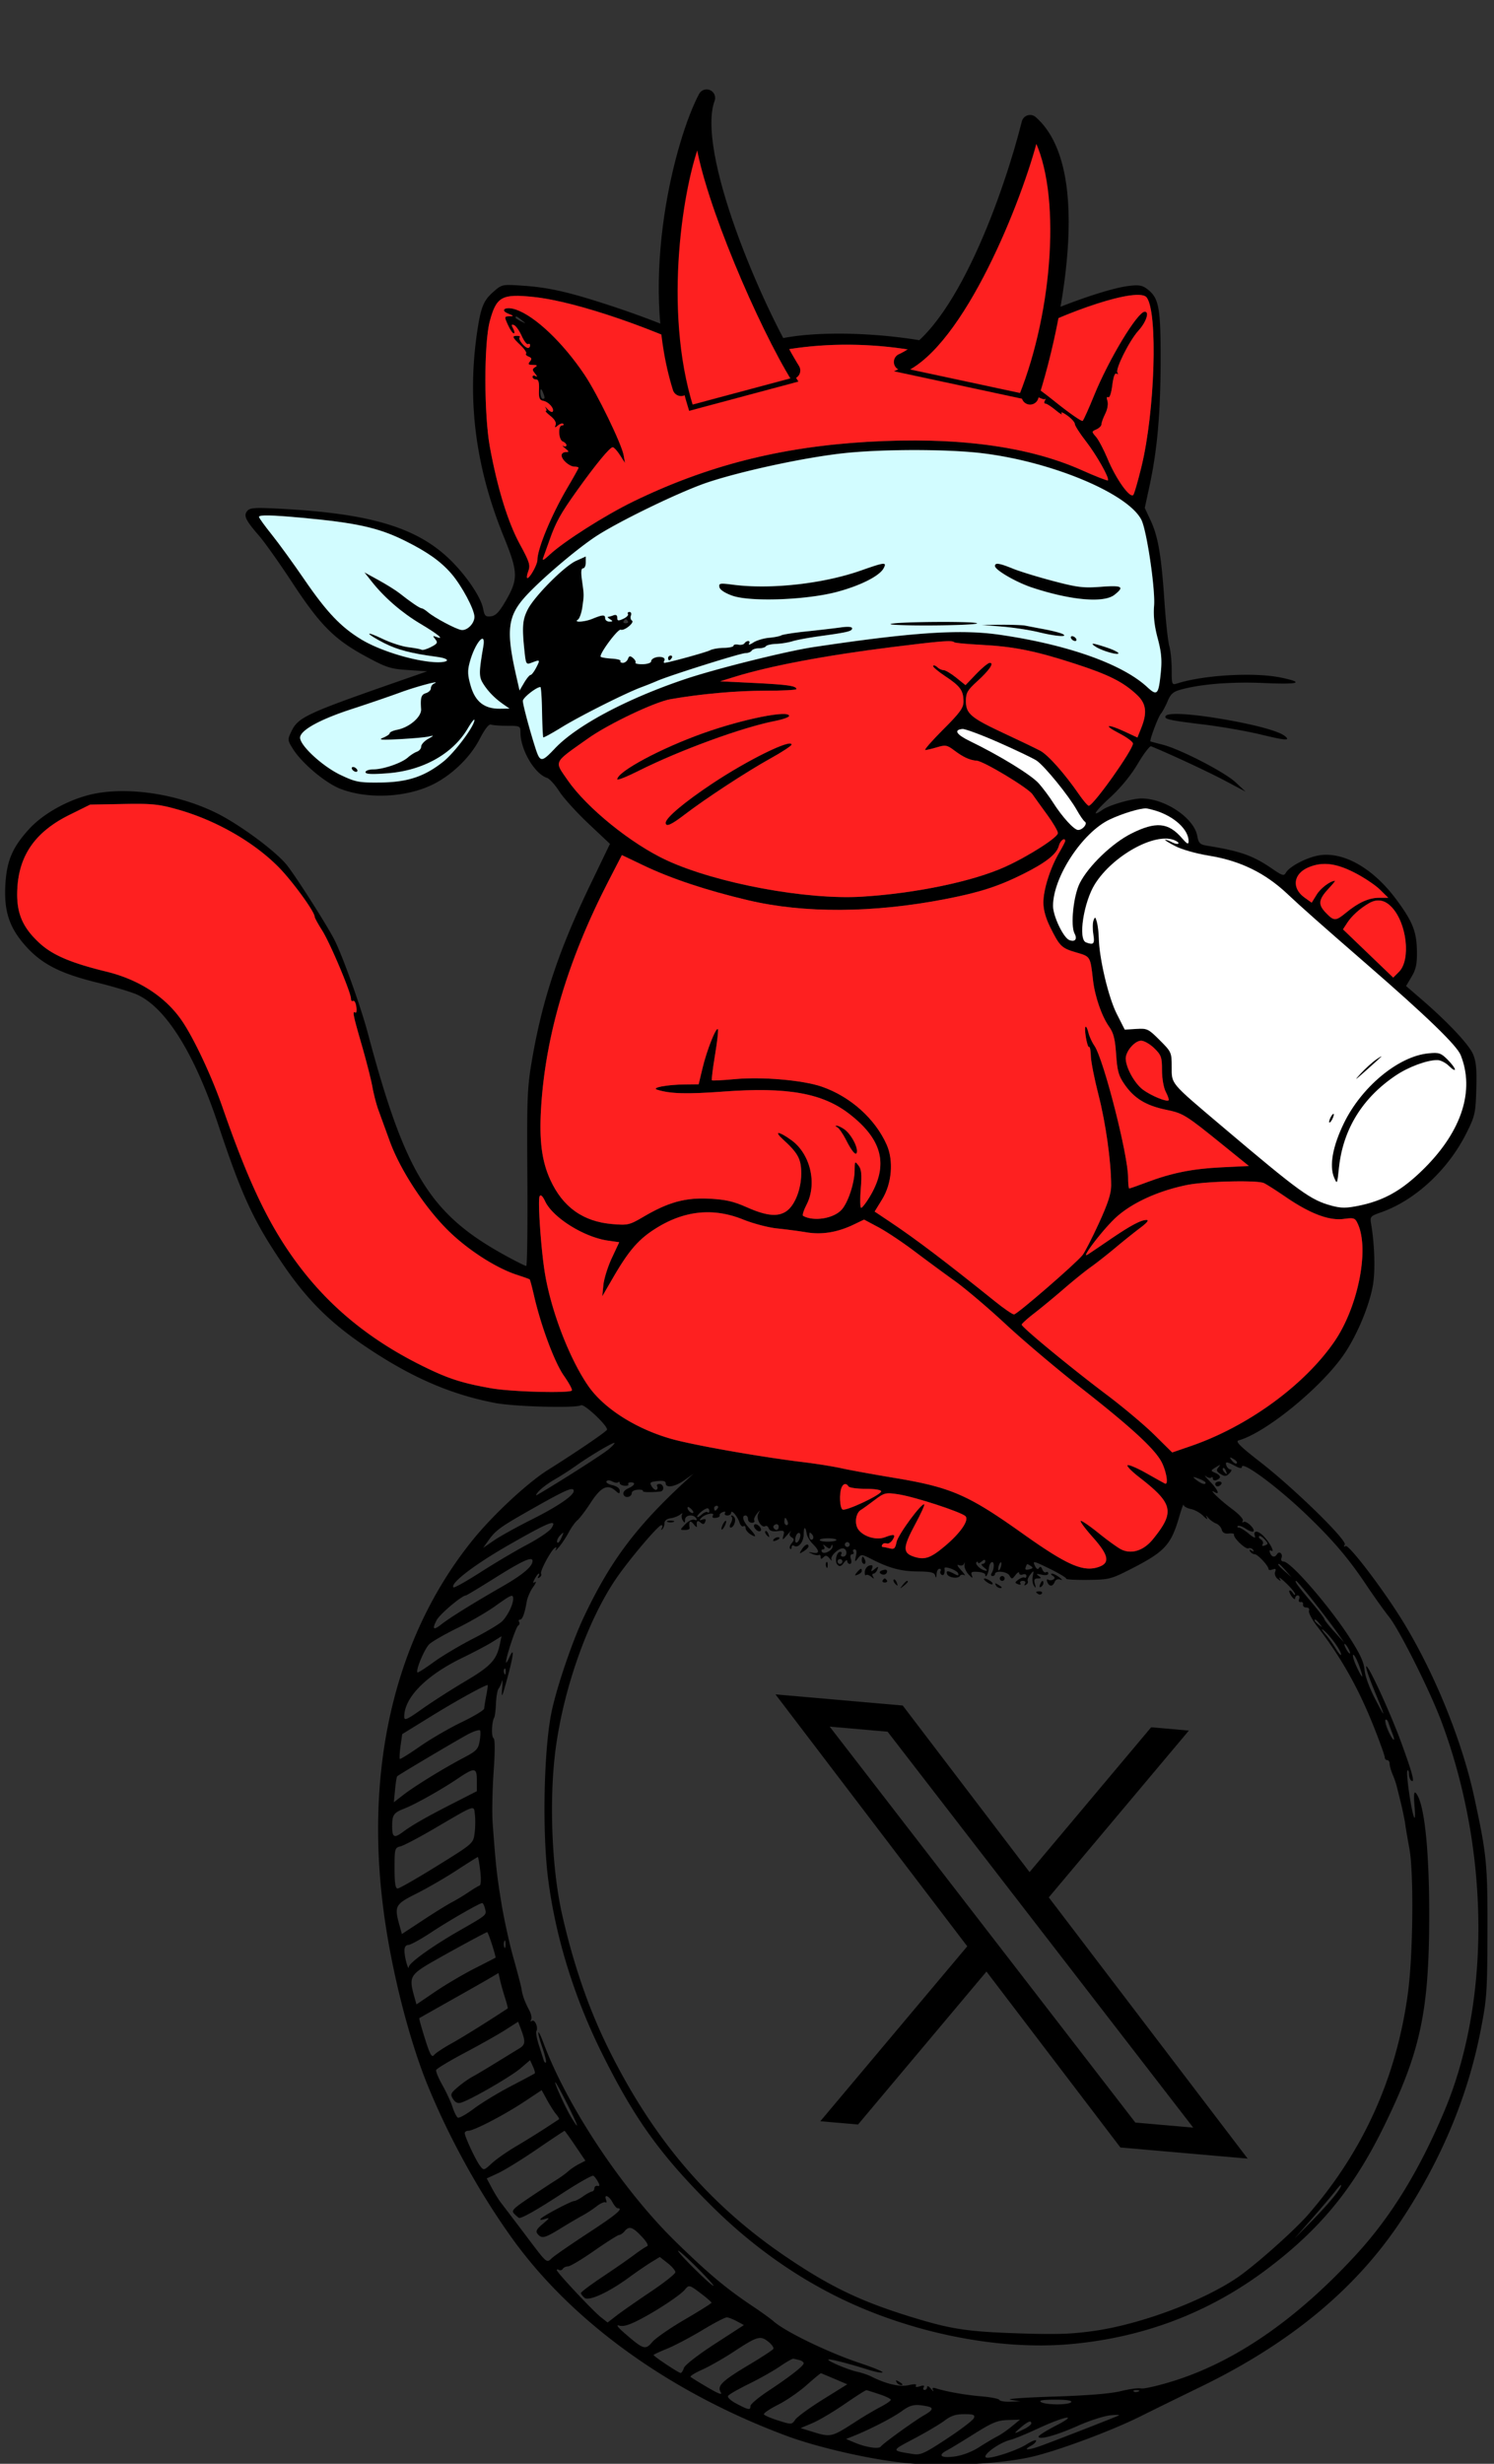
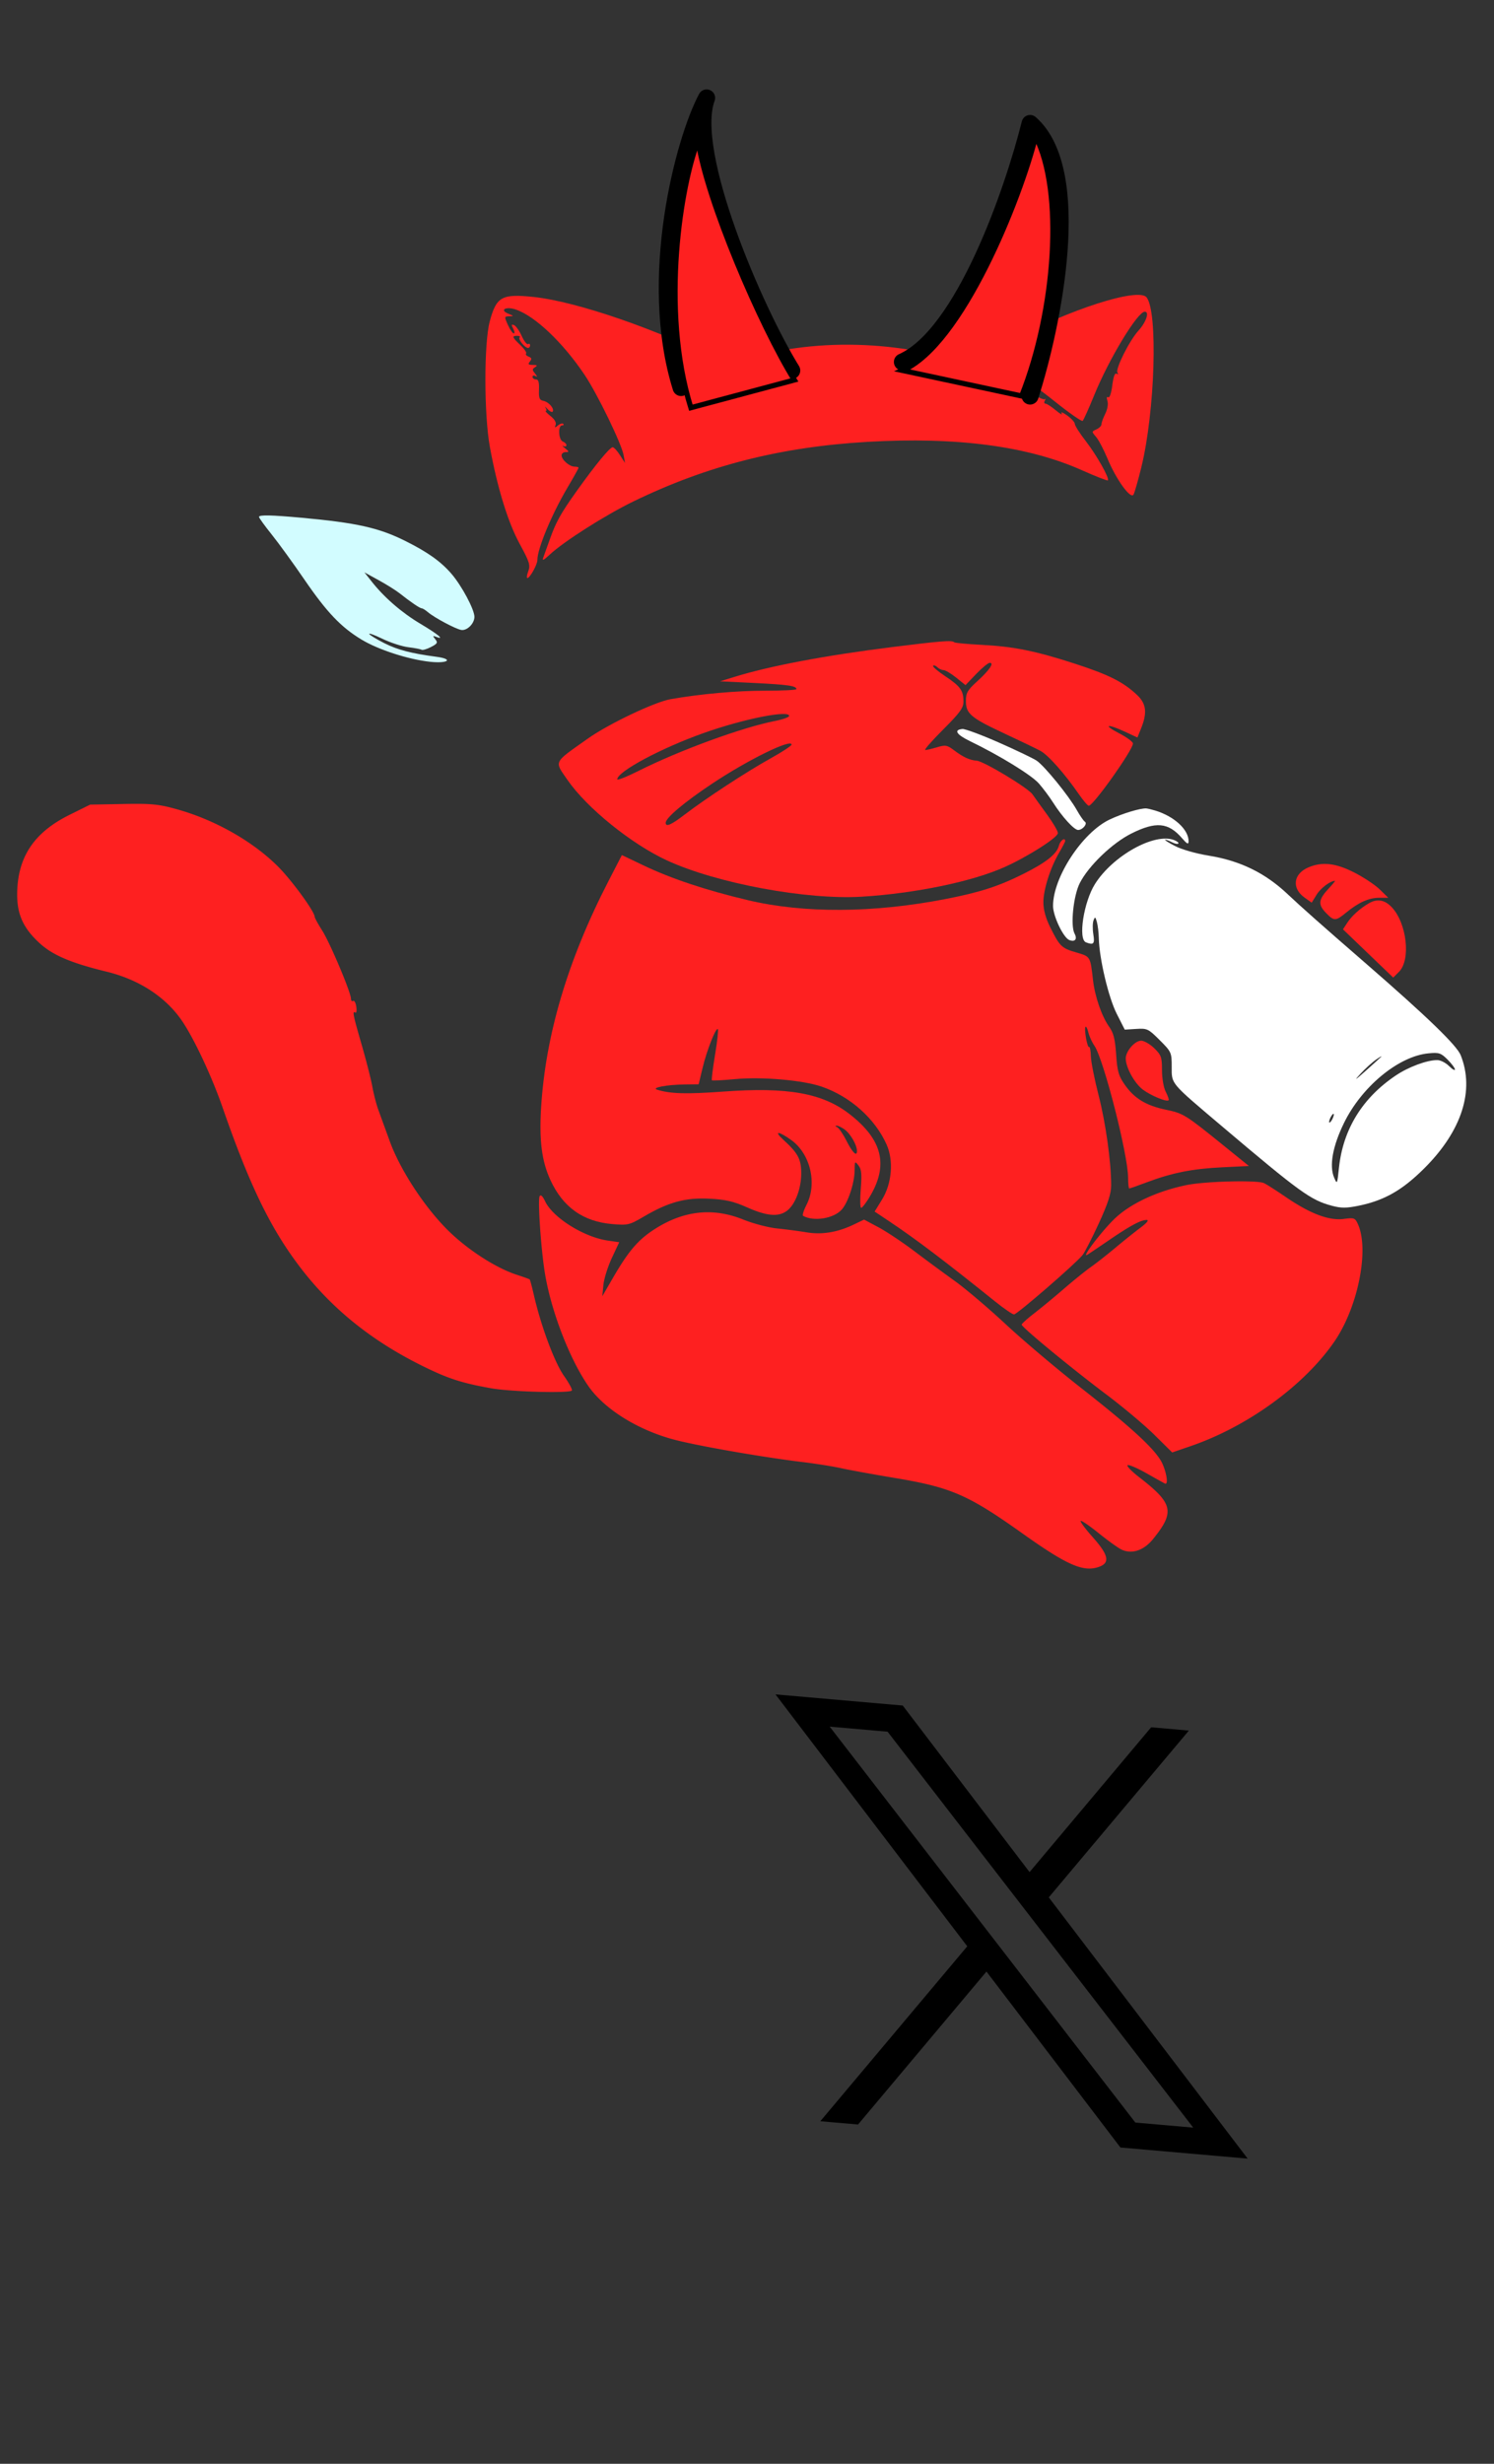
<svg xmlns="http://www.w3.org/2000/svg" width="290" height="478" fill="none">
  <rect width="100%" height="100%" fill="#333333" stroke="none" />
  <g clip-path="url(#a)">
-     <path fill="#000" fill-rule="evenodd" d="M222.82 56.182c2.15 1.7 2.489 3.61 2.466 13.904-.023 10.13-.649 17.2-2.136 24.097l-.94 4.36 1.146 2.454c1.445 3.091 2.078 6.805 2.673 15.668.259 3.859.681 7.749.938 8.647.258.897.469 2.979.469 4.626 0 2.892.036 2.984 1.057 2.66 5.219-1.658 15.037-2.209 20.185-1.134 4.645.971 3.487 1.355-3.178 1.056-6.411-.288-12.367.179-16.34 1.28-1.429.396-1.946.854-2.513 2.228-.393.952-.982 2.047-1.308 2.435-.552.656-2.273 5.258-2.014 5.386.064.032 1.115.311 2.335.62 3.428.869 12.032 5.302 14.181 7.307l1.928 1.799-4.126-2.184c-3.242-1.716-10.458-5.071-14.202-6.604-.258-.106-1.422 1.415-2.585 3.38-1.34 2.266-3.312 4.67-5.386 6.569-2.982 2.73-3.723 3.962-1.409 2.341 1.278-.895 5.697-2.166 7.532-2.166 4.525 0 10.147 3.762 10.797 7.225.279 1.488.511 1.712 2.028 1.958 6.383 1.034 8.827 1.905 12.567 4.477 1.923 1.324 2.245 1.415 2.618.748.724-1.294 4.408-3.149 6.804-3.425 4.715-.545 10.265 2.727 14.643 8.633 3.155 4.256 3.929 6.197 3.988 10.004.038 2.465-.178 3.502-1.029 4.944l-1.076 1.824 2.981 2.571c5.166 4.457 9.232 8.785 10.03 10.675.589 1.399.734 2.985.62 6.787-.141 4.636-.265 5.192-1.894 8.459-3.541 7.103-9.907 13.034-16.507 15.378-2.232.793-2.267.837-1.99 2.452.644 3.762.798 8.878.346 11.588-.65 3.905-2.964 9.531-5.462 13.285-4.287 6.438-15.264 15.458-20.635 16.956-.68.189.275 1.14 4.229 4.216 6.61 5.14 16.885 15.18 16.377 16.002-.24.388-.184.485.158.274.604-.374 7.157 8.209 10.958 14.351 6.208 10.033 11.612 23.271 14.006 34.311 2.441 11.258 2.615 13.025 2.581 26.241-.03 11.568-.124 12.922-1.315 19.033-2.508 12.863-7.648 25.161-15.433 36.918-8.765 13.238-21.499 23.794-38.908 32.256-4.523 2.198-9.704 4.74-11.514 5.648-5.702 2.861-16.086 6.733-21.298 7.941-6.141 1.423-17.133 1.956-24.578 1.193-6.961-.714-17.085-3.04-23.206-5.331-22.603-8.459-41.498-22.093-53.137-38.34-6.303-8.799-12.133-19.357-16.278-29.476-3.3-8.06-6.416-19.796-8.117-30.585-4.663-29.558 1.26-56.092 16.816-75.338 3.945-4.881 10.663-11.125 14.662-13.629 5.287-3.309 11.078-7.244 11.38-7.732.373-.603-4.427-5.147-5.038-4.769-.963.594-12.955.273-16.676-.447-8.616-1.669-16.093-4.899-24.79-10.712-7.236-4.836-11.769-9.349-16.64-16.57-5.504-8.157-7.743-13.012-12.247-26.551-4.657-14.001-10.234-22.929-15.884-25.428-1.133-.501-4.655-1.553-7.827-2.337-6.94-1.716-10.486-3.512-13.543-6.857-3.278-3.586-4.385-6.779-4.126-11.903.242-4.801 1.336-7.396 4.646-11.018 2.592-2.835 7.163-5.44 11.523-6.565 6.921-1.785 17.025-.36 24.84 3.503 4.456 2.204 11.398 7.326 13.599 10.036 1.696 2.089 7.78 11.628 9.26 14.519 1.58 3.09 5.129 12.999 6.502 18.161 7.287 27.39 12.107 35.149 26.837 43.197 1.96 1.072 3.718 1.948 3.904 1.948.187 0 .288-7.665.223-17.035-.107-15.688-.035-17.509.91-23.019 1.991-11.609 5.199-21.235 11.3-33.906l3.821-7.934-4.173-3.927c-2.295-2.161-4.846-4.979-5.67-6.262-.824-1.284-1.889-2.459-2.366-2.61-2.41-.765-5.16-5.455-5.167-8.812-.003-1.25-.085-1.292-2.549-1.292-1.4 0-2.828-.107-3.172-.238-.404-.153-1.188.852-2.212 2.835-1.826 3.535-5.399 6.983-9.123 8.804-5.16 2.522-12.54 2.868-17.856.837-2.956-1.13-7.556-5.009-9.315-7.854-.971-1.572-.984-1.732-.267-3.237 1.347-2.825 2.775-3.49 21.464-10.002l4.935-1.719-3.76-.251c-3.411-.226-4.178-.477-8.273-2.697-5.992-3.248-8.747-6.02-14.14-14.227-2.47-3.759-5.363-7.841-6.427-9.071-2.682-3.098-3.091-3.951-2.334-4.863.523-.63 1.467-.692 6.494-.425 17.215.913 26.197 3.563 32.594 9.616 3.26 3.084 6.268 7.475 6.7 9.781.263 1.396.467 1.595 1.511 1.472.915-.109 1.603-.82 2.83-2.924 2.506-4.299 2.471-5.632-.33-12.508-5.46-13.402-7.148-26.335-5.18-39.695.715-4.845 1.231-6.135 3.12-7.795 1.7-1.492 1.717-1.496 5.729-1.228 4.938.331 8.852 1.208 16.476 3.693 7.373 2.402 13.97 5.017 18.857 7.474l3.791 1.906 3.831-1.174c2.108-.646 6.159-1.533 9.002-1.972 9.294-1.432 23.97-.32 33.368 2.53 1.221.37 1.823.175 4.464-1.45 7.072-4.352 22.242-10.306 27.946-10.969 1.96-.228 2.579-.105 3.623.72Zm-.255 1.512c2.23 2.83 1.63 22.167-1.023 32.971-.622 2.531-1.304 4.91-1.515 5.29-.547.977-3.348-2.891-5.048-6.972-.731-1.755-1.731-3.654-2.222-4.22-.879-1.015-.878-1.036.079-1.464.534-.238.971-.686.971-.994 0-.309.332-1.227.738-2.04.429-.86.604-1.897.42-2.48-.196-.616-.139-.891.148-.714.276.17.6-.773.79-2.297.209-1.671.503-2.475.831-2.272.304.189.372.094.168-.235-.426-.691 2.35-6.221 4.069-8.105 1.516-1.66 2.201-3.72 1.228-3.692-1.414.041-6.958 9.205-9.815 16.228-1.039 2.553-2.042 4.782-2.23 4.954-.188.171-2.668-1.56-5.511-3.847-3.596-2.893-6.492-4.769-9.516-6.165-2.391-1.103-4.347-2.135-4.347-2.293 0-.158 2.379-1.573 5.287-3.145 11.351-6.137 24.931-10.497 26.498-8.508Zm-118.96-.077c8.439.893 24.289 6.374 36.421 12.594 3.491 1.79 4.567 2.191 3.678 1.373l-1.257-1.157 2.432-.763c13.955-4.377 32.009-3.55 46.079 2.112 2.616 1.054 6.27 2.832 8.121 3.954 1.851 1.12 3.523 1.896 3.717 1.722.194-.174.201-.052.015.27-.186.324-.13.588.124.588s1.156.582 2.004 1.292c.848.711 1.355.987 1.126.613-.229-.374.256-.2 1.078.384.822.586 1.495 1.33 1.495 1.655 0 .325.956 1.823 2.125 3.328 2.101 2.706 4.659 7.248 4.29 7.617-.106.106-2.385-.786-5.066-1.981-10.476-4.67-24.303-6.5-41.556-5.498-16.916.982-31.163 4.606-45.502 11.574-5.451 2.649-13.477 7.749-16.222 10.308-1.21 1.127-1.512 1.261-1.245.55.195-.517.733-2.016 1.195-3.331 1.233-3.511 2.143-5.155 5.311-9.593 3.628-5.082 6.407-8.459 6.961-8.459.238 0 .873.688 1.411 1.527l.978 1.528-.257-1.474c-.387-2.214-5.096-11.918-7.582-15.623-4.214-6.28-9.629-11.417-13.369-12.681-1.947-.658-3.227.102-1.402.832 1.063.425 1.072.456.138.484-.971.03-.979.078-.255 1.675.41.904.92 1.645 1.134 1.645.214 0 .165-.419-.109-.93-.394-.736-.361-.877.16-.677.361.139 1.03 1.08 1.486 2.092.456 1.011 1.011 1.726 1.234 1.589.222-.138.404-.026.404.248 0 .273-.178.497-.397.497-.629 0-1.988-1.687-1.64-2.035.173-.173-.038-.314-.469-.314-1.084 0-.994.26.62 1.803.772.738 1.271 1.475 1.108 1.638-.163.163.057.431.488.597.608.233.663.446.245.951-.434.522-.32.651.575.657.851.006.956.108.44.434-.586.371-.586.536 0 1.258.422.52.455.699.088.478-.324-.194-.588-.129-.588.145 0 .273.3.498.667.498.483 0 .644.548.587 1.987-.065 1.64.084 2.02.849 2.17 1.031.202 2.169 1.503 1.816 2.074-.125.203-.582-.016-1.015-.487-.434-.47-.604-.58-.379-.245.225.335.25.61.054.61s.214.448.911.996c.779.613 1.161 1.272.993 1.712-.229.596-.154.614.452.111.4-.332.863-.468 1.029-.302.166.167.055.303-.246.303-.817 0-.676 2.8.157 3.12.387.148.704.47.704.717 0 .246-.264.314-.587.15-.323-.163-.177.035.325.442.8.649.814.74.117.74-.437 0-.794.284-.794.632 0 .85 1.53 2.188 2.504 2.188.432 0 .785.1.785.221 0 .122-.963 1.85-2.14 3.842-3.084 5.217-5.849 11.862-5.849 14.06 0 .88-1.452 3.494-1.94 3.494-.18 0-.103-.596.172-1.325.442-1.171.249-1.785-1.657-5.287-2.28-4.185-4.322-10.807-5.787-18.765-1.157-6.281-1.173-20.159-.028-24.437 1.28-4.786 2.339-5.371 8.535-4.715Zm-2.322 4.506c.876.702.871.71-.145.218-.581-.282-1.057-.61-1.057-.73 0-.36.244-.256 1.202.512Zm4.152 14.11c.372.971.36 1.137-.085 1.137-.203 0-.402-.423-.441-.94-.085-1.13.136-1.212.526-.196Zm85.345 11.714c13.487 1.656 28.127 7.788 30.762 12.884 1.042 2.014 2.736 13.45 2.475 16.707-.157 1.955.06 3.903.699 6.29.712 2.664.852 4.185.608 6.616-.438 4.358-.702 4.645-2.638 2.855-4.844-4.479-15.443-8.239-28.617-10.15-7.638-1.108-16.93-.493-36.185 2.395-5.21.781-18.971 4.212-24.907 6.21-11.323 3.81-21.044 8.985-25.27 13.453-2.608 2.758-2.872 2.747-3.805-.165-1.106-3.452-2.412-8.355-2.412-9.058 0-.614 2.628-2.69 3.405-2.69.132 0 .277 2.161.322 4.802.045 2.642.152 4.872.237 4.957.085.085 1.713-.806 3.618-1.98 3.511-2.166 12.439-6.648 15.446-7.754a68.63 68.63 0 0 0 3.054-1.22c2.469-1.074 16.176-5.385 17.125-5.385.502 0 1.043-.211 1.203-.47.16-.258.794-.47 1.41-.47.616 0 1.229-.176 1.362-.392.134-.217 1.026-.423 1.984-.459.957-.036 2.393-.27 3.191-.52.799-.25 3.144-.686 5.212-.971 5.439-.747 6.344-.964 6.344-1.518 0-.323-.782-.388-2.232-.187-1.228.171-4.21.518-6.627.771-2.416.252-4.616.597-4.887.764-.271.168-1.349.382-2.396.476-1.047.095-2.417.508-3.043.918-.626.41-.994.513-.818.227.176-.285.109-.518-.149-.518-.259 0-.593.198-.743.441-.15.242-.691.36-1.202.262-.512-.099-.93-.005-.93.208s-.835.399-1.855.413c-1.021.015-2.237.226-2.702.471-.757.397-8.164 2.434-8.852 2.434-.152 0-.156-.193-.01-.43.146-.236 0-.519-.324-.628-.891-.3-2.236.158-2.237.761-.001.292-.73.548-1.621.566-.891.019-1.527-.115-1.414-.299.114-.183-.106-.593-.488-.909-.559-.465-.75-.43-.985.181-.16.417-.597.758-.973.758-.375 0-.585-.159-.467-.352.117-.194-.643-.403-1.69-.465-1.048-.062-2.014-.22-2.146-.352-.412-.413 3.322-5.466 3.882-5.251.704.27 2.764-1.42 2.174-1.785-.252-.156-.34-.595-.194-.974.145-.379.018-.69-.283-.69-.302 0-.437.181-.3.402.136.22-.275.639-.912.929-.969.441-1.161.406-1.161-.216 0-.486-.258-.646-.743-.46-.409.157-.885.289-1.058.292-.172.004.004.213.391.463.603.389.586.457-.117.463-.452.004-.822-.291-.822-.656 0-.726-.491-.702-2.498.121-1.513.62-3.72.746-2.797.16.319-.203.712-1.31.872-2.461.333-2.381.334-2.271-.086-5.263-.215-1.532-.146-2.233.218-2.233.292 0 .531-.518.531-1.152v-1.151l-1.881.841c-2.265 1.015-8.068 6.845-9.388 9.434-1.012 1.982-1.126 3.364-.651 7.902.291 2.786.325 2.842 1.44 2.418 1.627-.618 1.654-.587.846.976-.401.775-.889 1.41-1.085 1.41-.196 0-.758.678-1.248 1.508l-.891 1.508-.637-2.8c-2.018-8.866-1.684-11.646 1.866-15.53 2.874-3.146 9.391-8.719 13.274-11.353 4.268-2.895 16.659-8.911 22.024-10.693 6.652-2.209 18.64-4.789 26.152-5.628 7.564-.845 20.408-.85 27.25-.01ZM58.49 100.443c10.74.984 15.015 1.937 20.142 4.487 4.354 2.165 6.93 3.993 8.995 6.387 1.996 2.313 4.465 6.932 4.465 8.354 0 1.302-1.427 2.726-2.55 2.547-1.078-.172-5.232-2.385-6.474-3.448-.482-.412-1.028-.751-1.213-.752-.36-.003-2.156-1.223-4.273-2.902-.71-.564-2.541-1.711-4.07-2.549l-2.777-1.524 1.47 1.855c2.43 3.068 5.827 5.999 9.44 8.146 3.332 1.979 4.768 3.159 3.07 2.522-.733-.274-.764-.214-.227.446.538.662.427.864-.836 1.518-.801.414-1.621.651-1.823.527-.2-.124-1.354-.345-2.565-.49-1.21-.145-3.472-.881-5.028-1.635-1.557-.753-2.707-1.171-2.557-.928.15.243 1.474 1.047 2.941 1.786 2.559 1.289 5.24 1.988 10.079 2.628 3.43.454 2.278 1.354-1.245.972-4.176-.451-9.974-2.325-13.215-4.269-4.031-2.419-6.791-5.313-11.184-11.728-2.12-3.095-4.962-7.007-6.315-8.694-1.354-1.686-2.464-3.225-2.467-3.419-.008-.417 2.424-.369 8.217.163Zm138.164 9.893c1.293.527 4.782 1.598 7.754 2.38 4.725 1.244 5.892 1.386 9.282 1.128 4.165-.315 4.654-.027 2.638 1.557-2.074 1.633-8.465 1.071-15.965-1.401-3.104-1.024-7.233-3.417-7.233-4.193 0-.689.852-.561 3.524.529Zm-25.134-.084c-.806 1.505-4.523 3.381-9.11 4.594-5.941 1.572-16.79 1.958-20.267.72-1.447-.514-2.408-1.154-2.504-1.666-.14-.75.112-.795 2.583-.47 7.324.965 17.542-.164 24.906-2.753 4.635-1.631 5.059-1.672 4.392-.425Zm-49.635 10.275c.133.215-.057.392-.422.392s-.554-.177-.421-.392c.133-.216.322-.392.421-.392.099 0 .289.176.422.392Zm67.76.431c-.195.193-4.301.367-9.125.385-4.825.018-8.244-.119-7.598-.306 1.574-.454 17.171-.528 16.723-.079Zm9.359.415c.517.105 2.209.428 3.759.719 1.551.291 3.137.704 3.525.917 1.192.655-1.332.459-4.699-.364-1.68-.411-4.853-.896-7.05-1.077l-3.994-.331 3.759-.027c2.068-.014 4.183.06 4.7.163Zm9.869 2.522c.16.258.079.47-.18.47-.258 0-.6-.212-.76-.47-.16-.259-.079-.47.179-.47.259 0 .601.211.761.47Zm-115.06 1.527c-.87 5.038-.872 5.887-.02 7.232.972 1.532 2.283 2.866 3.958 4.022l1.155.798-1.88.023c-2.985.036-4.76-1.345-5.646-4.393-.611-2.102-.65-2.948-.207-4.6 1.015-3.792 3.203-6.346 2.64-3.082Zm91.409-.819c.132.132 2.44.353 5.131.492 6.436.334 10.591 1.168 18.339 3.681 6.571 2.132 9.378 3.549 12.047 6.075 1.759 1.666 1.975 3.415.787 6.384l-.741 1.851-2.432-1.132c-3.46-1.611-4.374-1.371-1.139.299 1.487.767 2.702 1.665 2.702 1.995 0 1.244-7.69 12.073-8.574 12.073-.206 0-1.057-.988-1.892-2.197-2.81-4.068-5.997-7.655-7.521-8.469-.833-.445-3.947-1.943-6.92-3.328-6.561-3.058-7.519-3.864-7.519-6.323 0-1.57.301-2.1 2.158-3.789 2.406-2.19 3.385-3.621 2.478-3.621-.312 0-1.5.973-2.64 2.163l-2.072 2.163-1.814-1.458c-.998-.802-2.101-1.458-2.452-1.458-.352 0-.889-.25-1.195-.556-.306-.306-.68-.433-.831-.281-.151.151.908 1.06 2.354 2.019 2.942 1.953 3.544 2.791 3.544 4.93 0 1.222-.676 2.151-3.961 5.435-2.178 2.179-3.736 3.961-3.461 3.961.274 0 1.309-.242 2.299-.539 1.634-.49 1.941-.432 3.344.622 1.75 1.316 2.999 1.885 4.364 1.99 1.367.104 9.938 5.27 10.799 6.508.403.579 1.679 2.351 2.838 3.937 1.158 1.587 2.106 3.204 2.106 3.594 0 .838-5.673 4.469-10.198 6.526-6.271 2.852-17.408 5.174-27.867 5.813-10.732.654-28.197-2.595-37.831-7.04-6.893-3.179-15.571-10.199-19.298-15.61-2.583-3.751-2.852-3.208 3.997-8.052 3.999-2.828 12.927-7.075 16.006-7.614 5.882-1.03 12.807-1.648 18.445-1.648 3.296 0 5.992-.136 5.992-.303 0-.629-1.655-.871-8.13-1.19l-6.673-.328 2.82-.871c6.843-2.116 17.629-4.153 30.545-5.767 9.585-1.199 11.645-1.359 12.066-.937Zm29.643 1.034c1.228.41 2.232.905 2.232 1.102 0 .456-3.232-.48-4.452-1.289-1.195-.793-.559-.739 2.22.187Zm-84.473 2.017c-.16.259-.383.47-.498.47-.114 0-.207-.211-.207-.47 0-.258.224-.47.498-.47.273 0 .367.212.207.47Zm-46.172 4.979c-.323.148-.588.554-.588.903s-.422.768-.94.932c-.944.3-1.106.829-.958 3.126.095 1.478-2.254 3.509-4.603 3.979-.818.163-1.487.464-1.487.669 0 .205-.582.603-1.293.885-1.02.405-.352.464 3.172.278 2.456-.129 4.993-.354 5.64-.501 1.153-.261 1.151-.252-.118.481-.71.411-1.292 1.065-1.292 1.452 0 .388-.37.835-.823.995-.452.159-1.245.666-1.762 1.126-1.217 1.081-4.749 2.298-6.697 2.307-.84.003-1.527.249-1.527.544 0 .388 1.195.447 4.286.214 6.85-.517 12.65-3.753 15.561-8.681.707-1.196 1.288-1.942 1.293-1.66.018 1.182-3.856 6.36-6.066 8.107-3.665 2.898-6.943 3.974-12.254 4.025-4.097.039-4.727-.082-7.649-1.466-3.471-1.644-7.86-5.679-7.86-7.227 0-1.432 3.81-3.536 10.102-5.581 3.103-1.008 7.334-2.455 9.401-3.216 3.211-1.181 8.206-2.488 6.462-1.691Zm153.789 7.001c6.054 1.071 10.253 2.24 11.408 3.176 1.145.93.183.866-4.719-.315-2.712-.654-7.653-1.519-10.979-1.923-6.822-.828-7.821-1.053-7.438-1.673.443-.715 5.223-.415 11.728.735Zm-84.825-.734c0 .24-1.215.674-2.702.964-6.425 1.255-18.537 5.682-26.552 9.703-2.262 1.135-4.112 1.868-4.112 1.629 0-1.499 8.544-6.07 16.82-8.999 7.713-2.73 16.546-4.49 16.546-3.297Zm40.651 5.137c3.36 1.479 6.675 3.065 7.366 3.524 1.522 1.008 6.257 6.82 7.804 9.578.615 1.096 1.323 2.119 1.573 2.274.592.366-.418 1.607-1.307 1.607-.777 0-3.098-2.545-4.872-5.342-.688-1.086-1.924-2.74-2.746-3.676-1.43-1.629-7.586-5.411-13.346-8.2-2.673-1.294-3.244-2.204-1.485-2.369.497-.046 3.652 1.126 7.013 2.604Zm-40.181.42c0 .229-1.85 1.443-4.112 2.698-4.576 2.538-12.567 7.763-16.647 10.885-2.638 2.019-3.678 2.467-3.678 1.586 0-.962 3.654-4.03 9.114-7.656 6.89-4.575 15.323-8.71 15.323-7.513Zm-84.355 4.815c.16.258.08.47-.18.47-.258 0-.6-.212-.76-.47-.16-.259-.079-.47.18-.47.258 0 .6.211.76.47Zm-34.85 7.762c7.336 2.058 14.649 6.212 19.523 11.088 2.672 2.673 7.103 8.743 7.103 9.729 0 .205.664 1.419 1.475 2.697 1.526 2.405 5.574 11.997 5.574 13.208 0 .377.188.57.418.428.229-.142.508.363.62 1.122.11.76.03 1.274-.183 1.142-.62-.383-.473.366 1.224 6.237.884 3.06 1.819 6.729 2.077 8.153.258 1.423.777 3.432 1.154 4.464l2.222 6.106c2.008 5.521 6.666 12.668 11.21 17.198 3.788 3.777 9.327 7.368 13.432 8.708 1.302.425 2.434.828 2.515.897.082.068.457 1.467.834 3.108 1.369 5.961 3.99 12.987 5.816 15.593.998 1.425 1.692 2.713 1.542 2.863-.555.555-11.763.248-15.605-.429-5.868-1.032-8.587-1.929-13.847-4.566-9.779-4.904-17.425-11.148-23.494-19.188-5.663-7.503-9.658-15.772-14.863-30.763-2.097-6.04-5.575-13.44-7.914-16.84-3.17-4.608-8.321-7.949-14.622-9.485-6.848-1.669-10.411-3.182-12.944-5.497-3.443-3.147-4.617-6.038-4.347-10.704.375-6.483 3.563-10.963 10.108-14.207l4.025-1.994 6.396-.117c5.601-.103 6.912.028 10.55 1.049Zm189.779.217c3.706 1.119 6.518 3.712 6.484 5.978-.009.664-.287.528-1.292-.634-2.637-3.049-5.056-3.266-9.827-.879-3.695 1.849-8.291 6.263-9.991 9.597-1.24 2.428-1.849 8.262-1.024 9.803.581 1.087.099 1.688-1.013 1.261-1.148-.44-3.157-4.648-3.159-6.617-.007-5.565 5.699-14.262 11.006-16.774 2.435-1.153 5.943-2.214 7.089-2.143.259.015 1.035.199 1.727.408Zm3.628 5.715c.62.233 1.008.543.863.687-.145.145-.69.035-1.212-.245-.523-.28-1.122-.498-1.333-.486-.211.012.639.554 1.889 1.204 1.308.681 4.085 1.476 6.547 1.874 6.147.994 10.993 3.364 15.383 7.523 2.418 2.291 6.562 5.96 15.228 13.484 11.769 10.217 17.555 15.81 18.312 17.703 2.739 6.845.216 14.693-7.054 21.941-4.267 4.255-7.761 6.247-12.747 7.269-2.371.485-3.379.488-5.17.015-4.131-1.093-6.172-2.568-21.478-15.521-9.994-8.457-9.648-8.047-9.648-11.442 0-2.79-.05-2.901-2.321-5.171-2.203-2.204-2.431-2.313-4.555-2.182l-2.236.137-1.568-3.097c-1.591-3.144-3.372-10.657-3.466-14.625-.026-1.089-.194-2.51-.374-3.156-.287-1.031-.367-1.07-.657-.315-.182.473-.198 1.689-.036 2.702.299 1.87.06 2.13-1.432 1.557-1.564-.6-.428-7.874 1.771-11.345 3.469-5.473 11.499-9.942 15.294-8.511Zm-21.098.203c0 .147-.528 1.169-1.173 2.27-1.712 2.92-3.057 7.164-3.055 9.636.001 1.428.455 3.068 1.341 4.846 1.842 3.701 2.189 4.034 5.062 4.87 2.744.797 2.704.73 3.229 5.341.365 3.194 1.697 7.047 3.133 9.061.855 1.198 1.154 2.384 1.357 5.373.219 3.234.476 4.148 1.637 5.823 1.871 2.7 4.14 4.091 7.985 4.896 3.466.725 3.756.906 11.436 7.116l4.714 3.813-5.262.255c-5.701.276-9.69 1.074-14.597 2.921-1.727.65-3.241 1.182-3.364 1.182-.123 0-.224-.931-.224-2.069 0-4.429-4.766-23.083-6.551-25.641-.457-.655-.978-1.798-1.158-2.539-.179-.741-.429-1.246-.554-1.121-.33.33.335 4.131.685 3.915.161-.1.316.697.344 1.771.027 1.074.703 4.49 1.502 7.591 1.388 5.392 2.442 12.946 2.442 17.508 0 1.57-.629 3.507-2.375 7.31-1.307 2.846-2.734 5.629-3.172 6.185-1.286 1.628-12.714 11.527-13.308 11.527-.299 0-1.941-1.123-3.65-2.496-9.687-7.782-15.311-12.044-20.305-15.387l-3.1-2.075 1.446-2.35c1.901-3.089 2.268-7.532.879-10.643-2.245-5.031-7.046-9.32-12.573-11.232-3.683-1.275-11.559-1.956-16.918-1.463-2.327.213-4.315.317-4.42.23-.105-.087.166-2.304.601-4.927.436-2.622.685-4.875.555-5.006-.381-.381-2.143 4.086-2.971 7.532l-.762 3.172-2.611.028c-3.544.036-6.699.631-5.431 1.023 2.565.793 5.706.88 12.857.356 12.444-.913 19.232.298 24.47 4.365 6.428 4.992 7.62 9.926 3.891 16.101-.696 1.152-1.431 2.095-1.632 2.095-.202 0-.237-1.64-.078-3.642.23-2.906.14-3.832-.444-4.582-.698-.896-.734-.85-.748.973-.019 2.445-1.274 6.238-2.515 7.608-1.567 1.728-5.432 2.346-7.483 1.197-.192-.108.11-1.083.67-2.167 2.103-4.067.747-9.845-2.935-12.513-2.465-1.786-3.523-1.869-1.616-.128 2.917 2.662 3.526 3.808 3.515 6.62-.012 3.032-1.232 6.134-2.863 7.276-1.639 1.148-3.875.935-7.622-.726-2.685-1.19-4.179-1.533-7.363-1.693-4.649-.233-7.911.659-12.717 3.476-2.787 1.633-3.079 1.703-6.084 1.451-5.687-.477-9.628-3.285-12.056-8.588-1.649-3.602-2.167-7.585-1.798-13.83.838-14.185 5.178-28.801 13.129-44.206l2.563-4.965 4.219 2.014c5.351 2.555 12.184 4.827 20.263 6.739 10.877 2.574 24.289 2.497 38.301-.219 6.718-1.303 10.386-2.491 15.261-4.942 4.327-2.175 6.384-3.815 6.784-5.409.25-.998 1.217-1.719 1.217-.907Zm56.158 6.127c1.81.922 4.026 2.398 4.927 3.28l1.637 1.603h-1.778c-1.995 0-4.001.902-6.42 2.888-2.034 1.669-2.342 1.667-3.963-.024-1.522-1.59-1.393-2.543.64-4.72.737-.789 1.265-1.434 1.173-1.434-.899 0-2.772 1.407-3.551 2.669l-.969 1.567-1.369-.974c-2.575-1.834-2.21-4.643.767-5.886 2.682-1.121 5.274-.821 8.906 1.031Zm7.258 6.734c2.922 3.128 3.704 10.196 1.384 12.511l-1.123 1.119-4.874-4.68-4.875-4.68.85-1.299c.874-1.334 2.439-2.744 4.161-3.748 1.627-.949 3.104-.693 4.477.777Zm-46.117 27.341c1.352 1.322 1.499 1.739 1.499 4.253 0 1.616.31 3.388.739 4.218.407.786.653 1.517.547 1.623-.368.368-3.407-.885-4.98-2.053-1.624-1.208-3.327-4.279-3.345-6.036-.015-1.42 1.751-3.471 2.989-3.471.578 0 1.726.66 2.551 1.466Zm56.931 2.2c.787.788 1.431 1.65 1.431 1.916 0 .267-.519-.034-1.154-.668-.634-.635-1.658-1.154-2.275-1.154-2.001 0-5.557 1.314-8.023 2.966-6.508 4.356-10.276 10.47-11.062 17.947-.337 3.198-.362 3.25-.942 1.879-.968-2.29-.285-6.073 1.91-10.573 3.449-7.072 10.594-12.967 16.39-13.524 2.072-.199 2.431-.082 3.725 1.211Zm-12.902-.53c-.259.258-1.633 1.502-3.055 2.765-2.065 1.834-2.254 1.936-.94.507.905-.984 2.279-2.229 3.055-2.765.775-.536 1.198-.764.94-.507Zm-9.179 11.198c0 .258-.205.787-.455 1.175-.251.387-.455.493-.455.235 0-.259.204-.788.455-1.175.25-.388.455-.494.455-.235Zm-95.016 2.848c1.158.811 2.452 3.031 2.452 4.205 0 1.21-.867.344-2.109-2.108-.634-1.25-1.423-2.382-1.754-2.515-.331-.133-.385-.258-.119-.278.266-.021.954.292 1.53.696Zm81.402 10.423c.388.15 2.323 1.379 4.3 2.731 4.726 3.231 8.396 4.615 11.248 4.241 2.008-.263 2.194-.196 2.736.994 2.26 4.96.023 16.138-4.563 22.803-5.841 8.491-16.835 16.484-27.887 20.277l-3.593 1.233-3.456-3.418c-1.901-1.88-6.1-5.406-9.331-7.834-6.902-5.189-16.456-13.069-16.428-13.548.011-.184 1.117-1.181 2.457-2.215 1.34-1.034 3.922-3.165 5.737-4.736 1.815-1.571 4.173-3.474 5.24-4.229 1.067-.756 3.202-2.431 4.745-3.723 1.543-1.293 3.722-3.037 4.842-3.877 1.304-.978 1.744-1.528 1.223-1.528-1.116 0-3.191 1.117-7.33 3.947-1.929 1.319-3.808 2.583-4.175 2.809-1.233.76 2.441-4.146 5.075-6.777 3.038-3.034 8.314-5.54 14.22-6.753 3.51-.722 13.424-.985 14.94-.397Zm-139.468 3.573c1.515 3.176 7.536 6.935 12.184 7.605l2.187.315-1.426 3.047c-.784 1.675-1.523 4.033-1.644 5.24l-.217 2.195 2.098-3.614c2.989-5.15 4.848-7.326 7.997-9.361 5.653-3.654 11.363-4.286 17.251-1.909 1.939.782 4.9 1.56 6.58 1.728 1.68.17 4.249.508 5.71.752 3.006.503 6.03.004 9.196-1.517l1.983-.953 2.784 1.484c1.531.816 4.657 2.896 6.946 4.623a493.142 493.142 0 0 0 7.922 5.835c2.067 1.482 6.508 5.253 9.868 8.38 3.36 3.126 9.916 8.667 14.569 12.312 10.066 7.886 14.62 12.114 15.796 14.666.872 1.893 1.188 4.207.534 3.916-.194-.086-1.779-.967-3.523-1.958-1.744-.992-3.419-1.719-3.724-1.618-.304.101.7 1.154 2.231 2.34 6.606 5.116 6.966 6.714 2.705 11.987-1.785 2.21-4.08 2.99-6.095 2.072-.643-.293-2.642-1.723-4.443-3.178-1.801-1.455-3.387-2.534-3.524-2.397-.137.138.927 1.568 2.364 3.178 3.001 3.364 3.358 4.898 1.321 5.679-3.049 1.17-6.175-.168-14.921-6.387-10.64-7.566-13.914-8.988-24.907-10.819-4.136-.689-8.788-1.535-10.339-1.88-1.551-.345-4.829-.87-7.284-1.167-8.246-.998-21.346-3.3-25.612-4.501-6.957-1.959-13.21-5.94-16.234-10.336-3.688-5.361-7.259-14.71-8.424-22.057-.745-4.696-1.371-13.99-.991-14.697.213-.396.579-.059 1.082.995Zm12.348 48.067c-1.103.943-9.263 6.153-13.863 8.853-.402.236-.301-.046.235-.656.516-.588 1.891-1.613 3.054-2.277a60.375 60.375 0 0 0 4.23-2.719c2.515-1.797 6.954-4.44 7.423-4.421.182.008-.303.557-1.079 1.22Zm121.467 2.038c.381.24.57.559.42.709-.15.149-.539-.051-.866-.445-.679-.817-.548-.894.446-.264Zm.132 1.227c.843.457 1.292.519 1.292.177 0-1.24 6.874 3.842 12.533 9.267 5.113 4.901 8.143 8.453 11.555 13.549 1.559 2.326 3.549 5.118 4.424 6.205 2.062 2.559 8.067 14.562 10.297 20.582 9.309 25.124 9.468 54.179.415 75.551-4.872 11.503-10.281 20.291-16.987 27.602-11.602 12.646-23.631 20.936-35.806 24.674-2.826.868-5.53 1.476-6.007 1.352-.477-.124-2.241.112-3.921.525-2.015.494-6.493.857-13.159 1.065-5.759.18-9.295.445-8.224.617l1.88.3-1.958.067c-1.077.036-2.029-.119-2.115-.346-.086-.227-1.671-.539-3.521-.694-3.083-.257-6.578-.871-8.795-1.546-.638-.194-.791-.092-.553.37.181.35-.004.227-.411-.275s-.74-.66-.74-.352c0 .308-.224.56-.498.56-.273 0-.352-.234-.176-.521.219-.354-.015-.413-.736-.184-.662.21-.949.16-.767-.135.19-.307-.306-.335-1.428-.082-1.71.385-4.373-.228-7.204-1.66-.646-.327-1.884-.748-2.751-.935-1.796-.386-5.874-2.113-5.612-2.375.187-.187 3.803.733 7.777 1.981 1.358.426 2.587.656 2.732.511.145-.144-1.812-.952-4.348-1.793-6.104-2.026-14.528-6.096-16.804-8.119-.532-.471-2.341-1.777-4.021-2.902-5.212-3.487-8.473-6.212-14.815-12.377-10.382-10.092-21.155-26.245-25.836-38.739-1.182-3.157-1.373-2.479-.234.832.518 1.507.841 2.841.717 2.964-.123.124-.318-.069-.431-.429-.113-.36-.537-1.686-.942-2.946-.405-1.26-.621-2.478-.48-2.706.415-.672-.295-2.33-.85-1.986-.303.187-.374.095-.174-.227.184-.298.022-1.124-.361-1.835-.849-1.582-1.32-2.873-1.498-4.113-.073-.517-.782-3.238-1.574-6.046-.792-2.808-1.856-7.671-2.364-10.808-.877-5.417-1.053-7.041-1.665-15.337-.143-1.939-.06-6.377.183-9.862.286-4.093.28-6.438-.014-6.62-.452-.279-.362-3.099.126-3.978.138-.249.296-1.503.352-2.787.055-1.284.276-2.552.492-2.82.216-.267.507-.908.647-1.425s.165.117.057 1.41c-.17 2.025-.037 1.765.96-1.88 1.27-4.642 1.462-6.422.458-4.23-.355.776-.655 1.222-.667.991-.046-.91 1.915-6.844 2.351-7.114.254-.157.341-.483.192-.723-.148-.241-.071-.438.173-.438.469 0 .916-1.203 1.309-3.524.131-.776.678-2.022 1.214-2.77.537-.747.715-1.198.396-1-.452.279-.463.138-.047-.638.293-.548.644-.997.779-.997.136 0 .096.245-.089.543-.209.339-.128.415.215.202.303-.187.443-.514.312-.725-.273-.443 1.922-4.552 2.683-5.022.318-.197.376-.068.157.347-.192.364.1.132.648-.514s1.397-1.929 1.886-2.851c.489-.922 1.246-1.972 1.682-2.334.435-.361 1.612-1.919 2.614-3.462 1.944-2.992 3.24-3.607 4.769-2.267.74.649.822.647.822-.02 0-.441-.571-.865-1.414-1.051-.778-.17-1.293-.505-1.146-.743.162-.262.603-.253 1.117.022.468.25.983.32 1.147.157.163-.163.296-.095.296.152 0 .246.428.481.95.52.523.039.849-.092.726-.292-.124-.2.083-.363.46-.363 1.05 0 .814.573-.482 1.163-.733.335-1.067.787-.901 1.221.296.771 1.597.479 1.597-.359 0-.295.528-.567 1.172-.604.644-.038 1.087.068.985.235-.161.26 1.332.314 3.365.123.857-.081.72-1.466-.145-1.466-.403 0-.611.197-.463.438.149.24.098.544-.113.674-.211.131-.626-.15-.921-.624-.477-.764-.355-.882 1.081-1.05 1.111-.129 1.618.003 1.618.422 0 1.004 1.826.693 3.674-.624l1.731-1.234-1.645 1.517c-9.597 8.852-14.591 15.548-19.717 26.436-2.171 4.612-5.046 13.027-6.128 17.938-1.575 7.147-1.93 23.633-.71 32.943 1.477 11.267 5.08 22.881 10.436 33.643 6.317 12.691 11.244 19.567 21.032 29.345 7.24 7.233 15.214 13.076 23.852 17.478 14.111 7.19 31.577 10.838 45.888 9.584 14.303-1.253 27.073-6.106 38.296-14.555 10.322-7.769 16.785-15.64 22.651-27.587 7.129-14.517 8.819-22.324 8.847-40.859.02-13.215-.984-22.322-2.642-23.967-.317-.316-.385.534-.205 2.585.149 1.694.101 2.636-.107 2.115-.583-1.463-1.605-8.695-1.275-9.026.162-.162.295.151.295.695 0 .546.22 1.127.489 1.293.689.426.192-1.442-1.949-7.322-2.1-5.768-6.449-15.249-6.824-14.874-.141.141.511 2.124 1.45 4.407 2.4 5.839 2.427 6.024.286 1.941-1.116-2.127-1.968-4.455-2.067-5.649-.125-1.499-.882-3.138-2.887-6.251-3.991-6.197-11.459-14.793-12.852-14.793-.381 0-.544-.288-.389-.69.31-.807-.43-1.43-.864-.728-.431.697-1.038.584-1.359-.252-.159-.413-.081-.606.179-.445.822.508-.095-1.364-1.316-2.685-1.196-1.296-2.259-1.322-1.768-.044.15.392-.369.164-1.18-.518-.796-.669-1.678-1.218-1.959-1.218-.282 0-.378-.134-.214-.298.164-.165.852.064 1.529.507.676.444 1.352.685 1.5.537.428-.429-1.364-2.165-1.896-1.837-.267.165-.338.066-.16-.222.185-.3-.725-1.29-2.16-2.35-2.258-1.669-4.723-4.067-3.302-3.213 1.124.675.578-.541-.94-2.093-.84-.859-1.191-1.309-.779-1 .412.31.887.423 1.057.253.171-.17.31-.069.31.224 0 .294.317.412.705.264.971-.374.882-.888-.244-1.391-.933-.418-.931-.435.118-1.087.928-.578.993-.575.502.019-.454.549-.373.802.412 1.292.82.512 1.094.49 1.722-.137.41-.411.511-.746.225-.746-.286 0-.642-.318-.791-.705-.334-.873.041-.865 1.698.034Zm-1.793 1.003c.255.67.201.724-.263.263-.321-.319-.466-.698-.321-.843.145-.144.408.117.584.58Zm-5.022 1.562c.582.234 1.058.538 1.058.675 0 .456-.748.26-1.673-.44-1.039-.786-.894-.842.615-.235Zm4.112.925c-.159.259-.489.47-.732.47-.244 0-.442-.211-.442-.47 0-.258.329-.47.732-.47.403 0 .602.212.442.47Zm-72.371.47c.16.259 1.652.47 3.317.47 1.8 0 3.027.2 3.027.493 0 .671-6.879 3.897-7.496 3.515-.536-.33-.667-3.007-.208-4.204.325-.846.931-.967 1.36-.274Zm-53.339.898c0 .887-3.147 3.018-8.184 5.542-2.865 1.436-6.15 3.257-7.3 4.047l-2.092 1.437.983-1.38c1.5-2.104 2.238-2.633 9.068-6.492 6.143-3.472 7.525-4.051 7.525-3.154Zm62.936.624c3.197.468 12.492 3.505 13.146 4.294.665.801-1.05 3.261-4.008 5.748-2.821 2.372-3.951 2.756-6.054 2.062-2.191-.723-2.14-1.813.296-6.33 1.064-1.972 1.84-3.679 1.726-3.793-.442-.441-5.085 5.859-5.371 7.287-.249 1.246-.47 1.458-1.292 1.238-.545-.147-1.162-.269-1.371-.273-.209-.003-.255-.208-.103-.455.153-.248.536-.351.852-.23.315.121.839-.206 1.164-.725.662-1.061.292-1.17-1.57-.462-1.609.612-4.143-.154-5.118-1.546-.77-1.099-.491-3.175.506-3.767.338-.2 1.522-1.052 2.632-1.893 1.912-1.45 2.15-1.51 4.565-1.155Zm55.457 2.062c.018.291.652.652 1.407.803.756.151 1.844.759 2.419 1.351s.893.759.706.372c-.277-.577-.226-.571.283.029.343.403 1.013.88 1.49 1.059.477.179.969.717 1.094 1.195.154.59.587.829 1.351.745.618-.067 1.08.016 1.028.186-.188.606 2.207 2.917 2.79 2.694.327-.126.739.007.916.294.209.338.106.388-.292.142-.407-.252-.502-.197-.28.162.184.298.58.543.88.543.587 0 2.689 2.249 2.689 2.878 0 .21.354.246.787.08.586-.225.712-.109.498.45-.164.426.044 1.022.478 1.374.653.529.707.517.361-.083-.223-.388.368.035 1.315.94.946.905 1.72 1.856 1.719 2.115-.002.258-.199.159-.44-.222-.241-.38-.537-.591-.659-.469s.078.633.444 1.134c.367.501.667.659.667.351 0-.307.234-.559.52-.559.286 0 .399.315.252.699-.155.404-.028.652.302.587.314-.061.517.153.453.476-.065.323.222.587.638.587.443 0 .654.264.51.639-.134.35.636 1.778 1.713 3.172 4.618 5.977 8.01 12.041 11.039 19.732 1.078 2.739 1.961 5.223 1.961 5.522 0 .298.211.542.47.542.258 0 .47.304.47.674 0 .371.243 1.27.542 1.998.669 1.632.658 1.595 1.562 5.279.408 1.659.827 3.668.931 4.464.104.797.467 2.929.805 4.738.875 4.684.721 20.559-.271 27.962-2.2 16.407-8.613 30.66-19.373 43.056-2.715 3.127-10.422 9.97-13.803 12.255-6.68 4.515-18.489 8.936-27.401 10.258-4.438.658-7.31.769-14.334.552-10.203-.315-13.46-.776-20.533-2.906-10.514-3.167-16.528-6.021-25.431-12.069-14.925-10.139-25.795-22.932-34.46-40.554-3.756-7.639-6.716-16.258-8.881-25.866-1.995-8.852-2.518-22.2-1.249-31.88 1.622-12.376 6.621-26.121 12.397-34.085 2.88-3.971 7.604-9.461 8.142-9.461.236 0 .276.265.091.588-.193.335-.158.422.083.201.233-.212.425-.74.428-1.174.004-.483.462-.852 1.181-.952.646-.089 1.48-.407 1.853-.705.375-.3.546-.322.383-.05-.162.271-.1.8.138 1.175.358.566.433.542.439-.14.008-.936 1.635-1.14 2.171-.273.219.355.095.456-.349.286-.384-.147-1.17.234-1.772.86-1.072 1.113-1.072 1.124-.093 1.124.545 0 .965-.158.934-.352-.209-1.327.101-1.649.767-.795.392.502.684.701.65.442-.138-1.032.079-1.264.698-.75.5.415.712.38.916-.154.191-.495.039-.613-.532-.412-.647.227-.688.161-.218-.347.69-.744 2.667-1.144 2.24-.453-.16.26-.067.472.206.472.788 0 1.211-.21 1.1-.543-.056-.169.219-.432.612-.582.407-.157.591-.074.427.19-.157.255.043.465.446.465s.733-.227.733-.504c0-.766 1.237.63 1.616 1.825.182.573.528.921.767.773.24-.149.436.009.436.349 0 .341.423.884.94 1.207 1.274.795 1.183.33-.235-1.199-1.207-1.301-1.537-2.451-.705-2.451.259 0 .47.317.47.705 0 .387.33.704.733.704.403 0 .621-.18.485-.4-.136-.221.076-.802.473-1.293.703-.87.709-.87.281-.002-.468.948.649 2.814 1.405 2.346.214-.132.51.073.656.456.179.465.74.636 1.693.516 1.268-.161 1.395-.068 1.156.847-.255.974-.214.965.772-.155.572-.651.842-.893.6-.539-.295.434-.228.777.205 1.044.537.332.541.524.02 1.151-.343.413-.488.887-.322 1.054.166.165.302.042.302-.274 0-.317.221-.44.491-.273.824.509 1.859-.751 1.859-2.264 0-1.537.359-1.572.59-.057.077.508.611 1.394 1.185 1.969 1.334 1.333 1.329 1.95-.013 1.695-.973-.185-.982-.167-.117.22.517.232 1.098.329 1.292.217.194-.112.353.063.353.388 0 .45.13.461.547.044.417-.417.706-.355 1.21.259.364.443.525.535.356.205-.353-.695 1.587-2.448 2.375-2.145.754.289.648 1.571-.13 1.571-.36 0-.524-.212-.364-.47.16-.259.081-.47-.176-.47-.737 0-1.151 1.916-.544 2.514.414.408.713.317 1.222-.372.37-.502.673-.66.673-.352 0 .308.226.559.501.559.288 0 .375-.4.204-.939-.178-.561-.085-.94.231-.94.291 0 .399-.212.239-.47-.16-.259-.044-.47.258-.47.356 0 .446.453.256 1.292-.27 1.187-.239 1.222.376.439.644-.821.745-.815 2.664.164 3.448 1.759 5.7 2.359 8.968 2.389 2.54.024 3.209.185 3.375.81.142.536.224.449.261-.277.03-.582.279-1.058.553-1.058.273 0 .376.197.227.438s-.055.57.207.733c.419.258.671-.313.548-1.243-.075-.568 2.451.351 2.656.966.157.473-.012.493-.761.092-1.234-.66-1.619-.652-1.392.029.235.705 2.112.993 2.49.381.16-.259.541-.328.846-.153.306.176.032-.256-.608-.958-.768-.842-.902-1.176-.394-.981.444.171.858.032.979-.327.114-.341.147-.228.071.253s.285 1.327.801 1.88c.708.757.863.806.631.198-.255-.666-.055-.789 1.145-.705.799.056 1.453.296 1.454.533.002.867.63-.228.704-1.226.042-.567.288-1.102.549-1.188.537-.179.53 1.235-.01 2.109-.197.32-.135.579.14.579.273 0 .498-.165.498-.367 0-.755 2.321-.542 2.8.257.458.764.533.758 1.194-.097.388-.502.705-.667.705-.368 0 .3.317.424.705.275.388-.149.705-.024.705.278 0 .301-.161.448-.358.327-.197-.122-.731.052-1.188.386-.738.539-.747.64-.088.893.429.165.622.089.456-.179-.158-.256.055-.465.473-.465.455 0 .626.218.425.543-.209.339-.129.414.215.202.303-.187.448-.506.322-.708-.125-.203.098-.77.495-1.26.689-.851.71-.839.474.287-.136.648-.031 1.494.234 1.88.37.54.413.457.184-.356-.23-.817-.103-1.059.557-1.065.732-.006.753-.078.149-.508-.543-.386-.408-.436.587-.219.785.172 1.292.083 1.292-.225 0-.278-.189-.389-.42-.246-.232.143-.56-.103-.731-.547-.209-.546-.416-.633-.642-.268-.218.352-.501.181-.82-.494-.45-.953-.227-.905 2.885.623 1.854.911 3.3 1.782 3.212 1.936-.088.153 1.789.259 4.17.235 4.114-.043 4.523-.143 8.2-2.013 6.783-3.449 7.969-4.719 9.576-10.25.452-1.551.836-2.582.854-2.291Zm-90.431.646c-.16.258-.384.47-.498.47-.114 0-.207-.212-.207-.47 0-.259.224-.47.498-.47.273 0 .367.211.207.47Zm-5.034.282c.334.362.399.658.146.658-.488 0-1.195-.894-.916-1.159.09-.086.437.139.77.501Zm3.389.266c0 .301-.141.407-.314.234-.173-.173-.702.036-1.175.465-.473.428-.861.61-.861.405 0-.421 1.457-1.614 1.998-1.637.194-.009.352.231.352.533Zm4.908 1.289c.345.558-.184 1.922-.745 1.922-.256 0-.243-.362.034-.878.258-.483.336-1.011.173-1.175-.163-.163-.169-.296-.012-.296.158 0 .405.192.55.427Zm10.3.747c.149.388.066.705-.184.705-.251 0-.456-.317-.456-.705 0-.387.084-.704.185-.704.102 0 .307.317.455.704Zm-11.933 0c0 .259-.205.788-.455 1.175-.251.388-.456.494-.456.235 0-.258.205-.787.456-1.175.25-.387.455-.493.455-.235Zm-10.207.077c-.323.13-.852.13-1.174 0-.324-.131-.059-.237.587-.237.646 0 .91.106.587.237Zm20.404.908c0 .74-.59.883-.988.24-.143-.232.021-.529.364-.661.343-.131.624.058.624.421Zm-3.725-.02c.32.347.397.745.17.885-.226.14-.657-.041-.957-.403-.711-.857.025-1.307.787-.482Zm-40.387.328c-.373.581-2.48 2.009-4.681 3.172-2.202 1.163-6.268 3.567-9.036 5.342-2.769 1.775-5.15 3.111-5.292 2.968-.74-.739 4.12-4.458 10.822-8.282 7.846-4.477 9.394-5.081 8.187-3.2Zm42.124 1.154c.254.67.201.724-.263.264-.322-.319-.466-.699-.321-.843.144-.145.407.116.584.579Zm8.41-.018c.438.438.391 1.096-.078 1.096-.215 0-.392-.317-.392-.705 0-.798.035-.827.47-.391Zm-2.219.369c-.184 1.251-1.083 1.841-.995.653.042-.576.308-1.124.59-1.218.282-.094.464.16.405.565Zm-46.408.428c-.331.74-.688 1.09-.793.776-.104-.313.167-.919.603-1.345.742-.727.755-.691.19.569Zm136.53.238c.724.8.729.912.051 1.172-.475.183-.632.099-.43-.229.176-.284.035-.694-.314-.909-.349-.215-.516-.51-.371-.655.145-.145.624.135 1.064.621Zm-83.121.067c.106.172-.53.34-1.414.374-.884.033-1.7-.092-1.814-.277-.114-.186.523-.354 1.414-.374.891-.02 1.707.105 1.814.277Zm-11.047-.291c0 .101-.328.31-.73.465-.418.16-.607.081-.442-.185.276-.447 1.172-.661 1.172-.28Zm13.628 1.225c0 .258-.212.47-.47.47a.472.472 0 0 1-.47-.47c0-.259.212-.47.47-.47s.47.211.47.47Zm-3.327.336c.051.786-1.696 1.691-2.076 1.075-.161-.259-.055-.471.234-.471.295 0 .37-.258.172-.588-.267-.444-.171-.439.397.02.612.496.793.496.993 0 .174-.436.253-.447.28-.036Zm-4.662.021c0 .196-.428.624-.951.95-.881.551-.907.525-.356-.356.591-.948 1.307-1.273 1.307-.594Zm10.979 2.698c.148.387.065.704-.185.704s-.455-.317-.455-.704c0-.388.083-.705.184-.705.102 0 .307.317.456.705Zm23.327.177c0 .29-.252.527-.56.527-.308 0-.149.321.353.712.61.477.682.671.218.587-.923-.165-2.078-1.268-1.712-1.634.16-.16.291-.124.291.08 0 .204.317.107.705-.214.487-.405.705-.422.705-.058Zm-27.727.058a.47.47 0 0 1-.94 0 .47.47 0 0 1 .94 0Zm-60.153-.105c0 1.084-1.92 2.693-6.005 5.032-5.508 3.153-10.07 5.99-11.72 7.287-1.534 1.207-1.811.947-.89-.836.6-1.159 4.913-4.799 5.687-4.799.125 0 2.757-1.586 5.849-3.525 5.184-3.251 7.079-4.096 7.079-3.159Zm90.991.753c-.059.404-.239.865-.399 1.026-.161.16-.244-.039-.184-.443.059-.404.239-.865.399-1.026.161-.16.244.039.184.443Zm-33.695.095c-.022.548-.134.659-.284.285-.135-.34-.118-.745.038-.901.156-.156.267.121.246.616Zm88.893 1.019 1.139 1.292-1.293-1.139c-1.207-1.065-1.508-1.446-1.139-1.446.084 0 .666.582 1.293 1.293Zm-49.458-.88c.48.304.405.455-.317.644-.672.176-.873.059-.695-.405.293-.761.217-.743 1.012-.239Zm-30.827.463c-.251.672-.186.687.516.116.702-.572.766-.557.508.117-.163.424-.497.771-.744.771-.246 0-.288.265-.094.588.281.468.207.469-.368.004-.397-.321-.849-.456-1.005-.299-.156.156-.251-.15-.211-.68.04-.531.435-1.059.879-1.175.59-.154.729-.004.519.558Zm2.872.786c-.133.346-.551.511-.928.365-.762-.292-.503-.748.51-.897.377-.056.556.172.418.532Zm-4.863-.302c0 .231-.348.553-.772.716-.645.247-.674.178-.177-.42.677-.815.949-.9.949-.296Zm38.328 1.226c.646.501.69.63.15.443-.444-.153-.879.042-1.043.469-.36.938-1.07.939-1.429.003-.16-.419-.081-.607.185-.443.255.158.698.143.985-.034.362-.224.327-.443-.118-.725-.351-.223-.414-.407-.14-.412.274-.003.908.311 1.41.699Zm-10.602.234a.47.47 0 0 1-.94 0c0-.258.212-.47.47-.47.259 0 .47.212.47.47Zm-2.833.452c.38.24.591.537.469.659s-.632-.078-1.133-.444c-1.003-.734-.442-.915.664-.215Zm-18.109.35c.254.67.201.724-.263.264-.322-.32-.466-.699-.321-.843.144-.145.407.116.584.579Zm-1.898-.41c.133.215-.057.392-.422.392s-.554-.177-.421-.392c.133-.216.322-.392.421-.392.099 0 .289.176.422.392Zm82.723 3.955c1.69 2.133 3.74 4.829 4.557 5.992l1.484 2.115-1.925-2.115c-1.059-1.163-1.935-2.27-1.946-2.461-.011-.19-1.14-1.671-2.51-3.29-2.625-3.103-3.357-4.118-2.969-4.118.13 0 1.619 1.745 3.309 3.877Zm-52.364-3.435c0 .244-.209.572-.464.73-.266.164-.345-.024-.185-.443.313-.813.649-.962.649-.287Zm-26.316-.264c0 .097-.371.467-.823.822-.745.584-.762.568-.177-.178.614-.782 1-1.031 1-.644Zm17.857.762c.424.273.482.458.146.463-.308.004-.691-.205-.85-.463-.361-.584-.198-.584.704 0Zm8.171 1.496c-.135.219-.443.278-.684.129-.615-.38-.545-.529.247-.529.376 0 .573.18.437.4Zm-102.63 1.067c0 1.069-1.046 3.214-2.097 4.298-.526.543-3.072 2.069-5.658 3.391-2.586 1.323-6.041 3.38-7.679 4.571-1.638 1.192-3.051 2.094-3.141 2.003-.397-.396 1.368-4.613 2.295-5.484.563-.529 3.008-1.935 5.434-3.124 2.425-1.19 5.726-3.102 7.335-4.25 3.21-2.291 3.512-2.412 3.512-1.405Zm156.552 4.839c.584.745.568.761-.177.177-.783-.614-1.032-1-.645-1 .097 0 .468.371.822.823Zm1.665 2.114c1.351 1.507 2.507 3.301 2.49 3.865-.008.265-.499-.305-1.091-1.267-.592-.963-1.464-2.179-1.938-2.702-.474-.524-.76-.953-.636-.953.125 0 .653.476 1.175 1.057Zm-160.803 1.846c-.636 3.043-1.772 4.258-6.712 7.178-2.644 1.564-6.391 3.964-8.328 5.335-3.036 2.148-3.52 2.36-3.52 1.536 0-3.711 4.25-8.017 11.278-11.424 2.197-1.064 4.807-2.442 5.801-3.061l1.808-1.126-.327 1.562Zm164.718.857c.276.516.397.939.267.939-.129 0-.461-.423-.737-.939-.277-.517-.398-.94-.268-.94.129 0 .461.423.738.94Zm2.028 3.156c1.044 2.816.797 2.997-.442.325-.537-1.157-.836-2.189-.667-2.294.17-.105.669.781 1.109 1.969Zm-165.606 1.347c-.023.548-.134.659-.284.284-.136-.339-.12-.745.037-.901.156-.156.267.122.247.617Zm-3.766 4.543c-.212 1.098-.395 2.248-.406 2.555-.011.306-1.977 1.497-4.368 2.645-2.39 1.149-6.034 3.264-8.096 4.701-2.063 1.436-3.829 2.532-3.926 2.436-.096-.097-.032-1.217.143-2.49l.319-2.315 5.721-3.53c4.744-2.928 10.309-5.999 10.867-5.999.073 0-.041.899-.254 1.997Zm175.125 5.337c.156.489.486 1.393.733 2.008.772 1.92.136 1.575-.76-.413-.469-1.039-.718-2.023-.555-2.187.164-.164.425.103.582.592Zm-176.333 1.48c.116.193.075 1.132-.092 2.087-.268 1.543-.62 1.906-3.121 3.22-3.899 2.047-9.508 5.5-11.7 7.202l-1.831 1.422.236-2.454c.13-1.35.319-2.518.42-2.595.791-.6 12.35-7.441 13.907-8.231 1.084-.55 2.066-.842 2.181-.651Zm-.629 9.709v2.075l-4.347 2.217c-5.476 2.792-8.184 4.333-10.027 5.706-1.706 1.271-2.076 1.051-2.066-1.225.009-2.111.298-2.521 2.342-3.322 2.155-.844 7.122-3.628 10.344-5.797 3.35-2.256 3.754-2.219 3.754.346Zm-.375 6.666c.107.916.077 2.54-.067 3.609-.26 1.93-.31 1.973-7.305 6.31-3.874 2.402-7.31 4.367-7.637 4.367-.431 0-.594-1.079-.594-3.944 0-3.795.044-3.954 1.155-4.233.634-.159 3.514-1.67 6.4-3.357 8.399-4.912 7.82-4.714 8.048-2.752Zm1.033 10.873c.196 1.673.138 2.757-.155 2.854-.26.086-1.224.668-2.145 1.293-.92.624-2.354 1.487-3.188 1.918-.832.43-3.36 1.996-5.617 3.48l-4.104 2.698-.476-1.713c-1.03-3.711-.845-4.057 3.294-6.129 2.077-1.039 5.573-3.061 7.77-4.493 2.198-1.432 4.065-2.604 4.15-2.604.085 0 .297 1.213.47 2.696Zm.917 7.282c.342 1.309.529 1.149-5.08 4.37-5.225 3.001-9.629 6.167-9.7 6.973-.075.855-.795-1.705-.846-3.011-.032-.818.211-1.212.775-1.255.453-.036 2.428-1.124 4.39-2.418 3.487-2.301 9.413-5.708 9.928-5.708.142 0 .382.472.533 1.049Zm1.377 7.032c.43 1.343.734 2.476.677 2.517-.057.042-1.901.99-4.099 2.107-2.196 1.117-5.627 3.141-7.623 4.497l-3.63 2.466-.48-1.727c-1.017-3.662-.753-4.094 4.214-6.907 4.13-2.338 9.793-5.395 9.995-5.395.09 0 .516 1.099.946 2.442Zm2.614-.092c0 .646-.107.911-.237.587-.13-.323-.13-.851 0-1.175.13-.323.237-.058.237.588Zm-1.078 6.903c.16.726.59 2.256.954 3.398.366 1.142.613 2.111.549 2.153-4.044 2.667-8.753 5.598-10.925 6.798-1.55.858-3.069 1.866-3.373 2.24-.449.552-.785-.052-1.775-3.186-.672-2.128-1.163-3.91-1.092-3.961.072-.051 2.88-1.639 6.24-3.529 3.36-1.889 6.79-3.84 7.62-4.334l1.512-.9.29 1.321Zm3.979 9.329c1.05 2.762 1.009 3.241-.346 4.06-.718.434-2.79 1.703-4.604 2.819-1.814 1.117-3.823 2.309-4.465 2.65-.641.34-1.87 1.215-2.73 1.944-1.41 1.195-1.504 1.424-.947 2.315.426.681.912.903 1.564.713 1.82-.53 9.667-5.054 11.521-6.641l1.87-1.6.551 1.209c.303.665.463 1.281.357 1.367-.106.087-2.216 1.212-4.687 2.501-2.47 1.288-5.686 3.244-7.145 4.345-1.46 1.102-2.859 1.876-3.11 1.721-.251-.155-.708-1.072-1.017-2.038-.307-.966-1.186-2.868-1.951-4.228-.765-1.36-1.318-2.693-1.228-2.963.09-.269 2.591-1.775 5.56-3.345 2.967-1.57 6.51-3.569 7.874-4.44l2.478-1.585.455 1.196Zm9.081 14.784c2.195 4.393 2.496 5.361.824 2.656-1.102-1.784-3.422-6.885-3.13-6.885.105 0 1.143 1.903 2.306 4.229Zm-3.903-.764c.585 1.066 1.383 2.31 1.774 2.764.391.454.624.881.518.949-.106.069-1.356.884-2.778 1.814a174.664 174.664 0 0 1-5.639 3.488c-1.68.989-3.757 2.446-4.615 3.235-1.538 1.417-1.57 1.424-2.285.498-.822-1.066-2.97-5.664-2.97-6.358 0-.251.323-.456.717-.456 1.06 0 6.953-3.064 10.827-5.629l3.387-2.244 1.064 1.939Zm5.467 8.858 1.958 2.891-1.252.649c-.689.357-1.638.998-2.108 1.424-.471.425-1.55 1.204-2.401 1.729-.85.526-3.163 2.05-5.141 3.386-3.276 2.214-3.53 2.497-2.853 3.172.408.409.823.743.921.743.674 0 3.577-1.661 8.389-4.801 3.07-2.002 5.765-3.527 5.99-3.388.224.138.629.666.9 1.172.37.691.347.89-.093.796-.323-.068-.596.141-.608.464-.012.323-.233.61-.491.639-.259.028-1.031.451-1.717.94-.686.488-1.45.888-1.697.888-.57 0-5.83 2.764-6.455 3.392-.315.317-.082.355.705.116 1.073-.325 1.041-.243-.366.941-1.22 1.027-1.428 1.432-1 1.948.8.964 1.373.826 4.448-1.068 1.536-.945 3.453-2.072 4.26-2.503a22.62 22.62 0 0 0 2.757-1.799c.71-.558 1.474-.901 1.699-.761.225.139.284-.075.13-.477-.458-1.192.549-.828 1.23.446.346.646.805 1.175 1.02 1.175 1.207 0-.236 1.217-5.602 4.727-3.295 2.156-6.47 4.339-7.055 4.853-1.244 1.093-.825 1.456-5.58-4.832a1206.3 1206.3 0 0 0-4.462-5.874c-.421-.544-1.206-1.815-1.742-2.825l-.976-1.836 2.252-1.043c1.239-.575 4.611-2.656 7.493-4.626 2.882-1.971 5.296-3.575 5.364-3.566.069.01 1.006 1.318 2.083 2.908Zm148.659 7.659c0 .656-2.477 3.658-5.808 7.039l-3.24 3.29 3.494-3.994c1.921-2.197 3.957-4.605 4.524-5.351.566-.746 1.03-1.188 1.03-.984Zm-135.789 9.919c.985 1.037 1.401 1.785 1.061 1.91-.307.112-1.47.887-2.584 1.722-1.115.836-3.878 2.751-6.139 4.258-2.262 1.506-4.112 2.898-4.112 3.093 0 .196.309.612.688.926.85.706 4.655-1.038 8.663-3.969 1.448-1.059 3.379-2.383 4.292-2.941l1.66-1.014 1.512 1.184c.832.651 1.513 1.447 1.513 1.769 0 .322-2.167 2.038-4.817 3.813-2.65 1.776-5.608 3.84-6.576 4.587l-1.758 1.359-1.297-1.012c-1.534-1.198-8.579-8.713-8.579-9.152 0-.167.197-.182.437-.034.241.149.57.056.733-.207.162-.263.623-.478 1.022-.478.4 0 2.699-1.374 5.109-3.054 2.41-1.68 4.582-3.055 4.827-3.055.245 0 .708-.317 1.03-.705.885-1.066 1.541-.868 3.315 1Zm10.777 6.075c1.921 1.924 3.344 3.499 3.163 3.499-.485 0-7.099-6.553-6.859-6.794.113-.112 1.776 1.37 3.696 3.295Zm.81 5.053c1.087.825 1.978 1.606 1.978 1.736.001.129-2.327 1.591-5.172 3.248-2.846 1.658-5.687 3.624-6.315 4.37-1.334 1.585-1.716 1.47-5.236-1.577-1.491-1.29-1.887-1.827-1.18-1.604.753.239 1.908-.102 3.98-1.177 3.402-1.767 7.853-4.713 8.751-5.796.812-.978.866-.965 3.194.8Zm6.904 5.332 1.365.738-5.67 3.676c-3.245 2.103-5.801 4.091-5.977 4.647-.17.534-.456.971-.636.971-.379 0-5.249-3.231-5.249-3.482 0-.093 1.191-.652 2.646-1.242 1.455-.591 4.516-2.202 6.802-3.579 2.286-1.378 4.426-2.497 4.756-2.487.329.01 1.213.351 1.963.758Zm6.086 3.952c.69.542 1.136 1.177.991 1.41-.144.234-2.241 1.605-4.659 3.049-5.318 3.173-6.313 4.135-5.546 5.363.377.604-.39.324-2.522-.922-1.686-.985-3.188-1.914-3.339-2.064-.15-.151.87-.783 2.266-1.406 1.397-.623 4.149-2.189 6.116-3.479 4.589-3.01 5.142-3.171 6.693-1.951Zm6.062 3.584c.452.119.822.393.822.611 0 .512-2.646 2.577-6.932 5.41-1.873 1.239-3.407 2.538-3.407 2.888 0 .841-.338.786-2.685-.443-1.166-.611-1.842-1.243-1.644-1.539.184-.276 2.019-1.328 4.079-2.337 2.059-1.01 4.75-2.529 5.98-3.375 1.23-.846 2.4-1.514 2.6-1.484.201.03.735.151 1.187.269Zm6.816 3.646 2.469 1.046-4.691 2.919c-2.58 1.606-5.008 3.373-5.396 3.926-.697.996-.731.997-3.284.193-1.418-.447-2.684-.984-2.813-1.192-.129-.209 1.088-1.044 2.704-1.856s4.127-2.536 5.58-3.831c1.454-1.295 2.714-2.332 2.802-2.302.088.028 1.271.522 2.629 1.097Zm12.804.73c.423.273.481.458.145.463-.308.003-.69-.205-.85-.463-.361-.584-.198-.584.705 0Zm46.142 1.731c-.339.135-.744.118-.9-.038-.156-.156.121-.267.616-.246.548.022.659.134.284.284Zm-50.254.511c1.228.408 2.232.896 2.232 1.083 0 .187-.899.808-1.997 1.38-1.099.572-3.055 1.72-4.347 2.55-5.447 3.5-5.134 3.433-9.58 2.053l-1.589-.493 2.294-.971c1.263-.533 4.077-2.2 6.253-3.702 2.177-1.503 4.08-2.712 4.229-2.687.15.024 1.277.378 2.505.787Zm37.243 1.517c-.371.601-4.944.601-5.874 0-.491-.317.338-.457 2.729-.463 2.173-.004 3.329.166 3.145.463Zm-28.079.802c1.446.279 1.328.72-.47 1.753-1.92 1.103-8.004 5.499-8.412 6.079-.379.537-2.915.152-5.102-.774l-1.642-.695 1.41-.56c3.14-1.248 7.608-3.544 9.343-4.801 1.77-1.282 2.568-1.446 4.873-1.002Zm37.243 1.834c-2.783 1.163-13.787 5.433-15.49 6.011-2.266.768-3.049.68-1.469-.166.539-.289.981-.731.981-.984 0-.252-.87.09-1.934.761-1.657 1.047-6.074 2.551-7.488 2.551-1.677 0 1.98-2.864 4.433-3.473.746-.185 3.097-1.148 5.224-2.14 5.359-2.499 8.242-3.001 3.642-.634-1.874.964-3.407 1.928-3.407 2.142 0 .715 3.486-.236 7.585-2.071 2.234-.999 5.089-1.924 6.345-2.054 1.255-.131 1.965-.105 1.578.057Zm-28.044.463c-.158.412-2.512 2.213-5.231 4.001-4.406 2.9-5.126 3.224-6.629 2.984-4.282-.683-4.291-.591.295-3.013 2.357-1.245 5.01-2.817 5.895-3.493 1.201-.915 2.165-1.228 3.784-1.228 1.796 0 2.124.13 1.886.749Zm7.331 1.639c-.885.728-2.138 1.591-2.784 1.918-.647.326-2.233 1.267-3.525 2.089-1.459.93-3.284 1.621-4.817 1.824-2.646.352-3.318-.227-1.41-1.214.582-.3 2.934-1.726 5.226-3.168 3.518-2.212 4.541-2.633 6.544-2.697l2.376-.075-1.61 1.323Zm3.795-.584c0 .217-.582.686-1.293 1.042-2.16 1.084-2.291 1.052-.822-.2 1.47-1.254 2.115-1.51 2.115-.842Z" clip-rule="evenodd" />
    <path fill="#FE2020" fill-rule="evenodd" d="M206.758 163.169c0 .147-.528 1.169-1.173 2.27-1.712 2.92-3.057 7.164-3.055 9.636.001 1.428.455 3.068 1.341 4.846 1.842 3.701 2.189 4.034 5.062 4.87 2.744.797 2.704.73 3.229 5.341.365 3.194 1.697 7.047 3.133 9.061.855 1.198 1.154 2.384 1.357 5.373.219 3.234.476 4.148 1.637 5.823 1.871 2.7 4.14 4.091 7.985 4.896 3.466.725 3.756.906 11.436 7.116l4.714 3.813-5.262.255c-5.701.276-9.69 1.074-14.597 2.921-1.727.65-3.241 1.182-3.364 1.182-.123 0-.224-.931-.224-2.069 0-4.429-4.766-23.083-6.551-25.641-.457-.655-.978-1.798-1.158-2.539-.179-.741-.429-1.246-.554-1.121-.33.33.335 4.131.685 3.915.161-.1.316.697.344 1.771.027 1.074.703 4.49 1.502 7.591 1.388 5.392 2.442 12.946 2.442 17.508 0 1.57-.629 3.507-2.375 7.31-1.307 2.846-2.734 5.629-3.172 6.185-1.286 1.628-12.714 11.527-13.308 11.527-.299 0-1.941-1.123-3.65-2.496-9.687-7.782-15.311-12.044-20.305-15.387l-3.1-2.075 1.446-2.35c1.901-3.089 2.268-7.532.879-10.643-2.245-5.031-7.046-9.32-12.573-11.232-3.683-1.275-11.559-1.956-16.918-1.463-2.327.213-4.315.317-4.42.23-.105-.087.166-2.304.601-4.927.436-2.622.685-4.875.555-5.006-.381-.381-2.143 4.086-2.971 7.532l-.762 3.172-2.611.028c-3.544.036-6.699.631-5.431 1.023 2.565.793 5.706.88 12.857.356 12.444-.913 19.232.298 24.47 4.365 6.428 4.992 7.62 9.926 3.891 16.101-.696 1.152-1.431 2.095-1.632 2.095-.202 0-.237-1.64-.078-3.642.23-2.906.14-3.832-.444-4.582-.698-.896-.734-.85-.748.973-.019 2.445-1.274 6.238-2.515 7.608-1.567 1.728-5.432 2.346-7.483 1.197-.192-.108.11-1.083.67-2.167 2.103-4.067.747-9.845-2.935-12.513-2.465-1.786-3.523-1.869-1.616-.128 2.917 2.662 3.526 3.808 3.515 6.62-.012 3.032-1.232 6.134-2.863 7.276-1.639 1.148-3.875.935-7.622-.726-2.685-1.19-4.179-1.533-7.363-1.693-4.649-.233-7.911.659-12.717 3.476-2.787 1.633-3.079 1.703-6.084 1.451-5.687-.477-9.628-3.285-12.056-8.588-1.649-3.602-2.167-7.585-1.798-13.83.838-14.185 5.178-28.801 13.129-44.206l2.563-4.965 4.219 2.014c5.351 2.555 12.184 4.827 20.263 6.739 10.877 2.574 24.289 2.497 38.301-.219 6.718-1.303 10.386-2.491 15.261-4.942 4.327-2.175 6.384-3.815 6.784-5.409.25-.998 1.217-1.719 1.217-.907Zm-40.415 60.123c0-1.174-1.294-3.394-2.452-4.205-.576-.404-1.264-.717-1.53-.696-.266.02-.212.145.119.278.331.133 1.12 1.265 1.754 2.515 1.242 2.452 2.109 3.318 2.109 2.108Z" clip-rule="evenodd" />
    <path fill="#FE2020" d="M105.825 233.083c1.515 3.176 7.536 6.935 12.184 7.605l2.187.315-1.426 3.047c-.784 1.675-1.523 4.033-1.644 5.24l-.217 2.195 2.098-3.614c2.989-5.15 4.848-7.326 7.997-9.361 5.653-3.654 11.363-4.286 17.251-1.909 1.939.782 4.9 1.56 6.58 1.728 1.68.17 4.249.508 5.71.752 3.006.503 6.03.004 9.196-1.517l1.983-.953 2.784 1.484c1.531.816 4.657 2.896 6.946 4.623a493.142 493.142 0 0 0 7.922 5.835c2.067 1.482 6.508 5.253 9.868 8.38 3.36 3.126 9.916 8.667 14.569 12.312 10.066 7.886 14.62 12.114 15.796 14.666.872 1.893 1.188 4.207.534 3.916-.194-.086-1.779-.967-3.523-1.958-1.744-.992-3.419-1.719-3.724-1.618-.304.101.7 1.154 2.231 2.34 6.606 5.116 6.966 6.714 2.705 11.987-1.785 2.21-4.08 2.99-6.095 2.072-.643-.293-2.642-1.723-4.443-3.178-1.801-1.455-3.387-2.534-3.524-2.397-.137.138.927 1.568 2.364 3.178 3.001 3.364 3.358 4.898 1.321 5.679-3.049 1.17-6.175-.168-14.921-6.387-10.64-7.566-13.914-8.988-24.907-10.819-4.136-.689-8.788-1.535-10.339-1.88-1.551-.345-4.829-.87-7.284-1.167-8.246-.998-21.346-3.3-25.612-4.501-6.957-1.959-13.21-5.94-16.234-10.336-3.688-5.361-7.259-14.71-8.424-22.057-.745-4.696-1.371-13.99-.991-14.697.213-.396.579-.059 1.082.995Zm-71.377-76.049c7.337 2.058 14.65 6.212 19.524 11.088 2.672 2.673 7.103 8.743 7.103 9.729 0 .205.664 1.419 1.475 2.697 1.526 2.405 5.574 11.997 5.574 13.208 0 .377.188.57.418.428.229-.142.508.363.62 1.122.11.76.03 1.274-.183 1.142-.62-.383-.473.366 1.224 6.237.884 3.06 1.819 6.729 2.077 8.153.258 1.423.777 3.432 1.154 4.464l2.222 6.106c2.008 5.521 6.666 12.668 11.21 17.198 3.788 3.777 9.327 7.368 13.432 8.708 1.302.425 2.434.828 2.515.897.082.068.457 1.467.834 3.108 1.369 5.961 3.99 12.987 5.816 15.593.998 1.425 1.692 2.713 1.542 2.863-.555.555-11.763.248-15.605-.429-5.868-1.032-8.587-1.929-13.847-4.566-9.779-4.904-17.425-11.148-23.494-19.188-5.663-7.503-9.658-15.772-14.863-30.763-2.097-6.04-5.575-13.44-7.914-16.84-3.17-4.608-8.321-7.949-14.622-9.485-6.848-1.669-10.411-3.182-12.944-5.497-3.443-3.147-4.617-6.038-4.347-10.704.375-6.483 3.563-10.963 10.108-14.207l4.025-1.994 6.396-.117c5.601-.103 6.912.028 10.55 1.049Zm210.845 72.476c.388.15 2.323 1.379 4.3 2.731 4.726 3.231 8.396 4.615 11.248 4.241 2.008-.263 2.194-.196 2.736.994 2.26 4.96.023 16.138-4.563 22.803-5.841 8.491-16.835 16.484-27.887 20.277l-3.593 1.233-3.456-3.418c-1.901-1.88-6.1-5.406-9.331-7.834-6.902-5.189-16.456-13.069-16.428-13.548.011-.184 1.117-1.181 2.457-2.215 1.34-1.034 3.922-3.165 5.737-4.736 1.815-1.571 4.173-3.474 5.24-4.229 1.067-.756 3.202-2.431 4.745-3.723 1.543-1.293 3.722-3.037 4.842-3.877 1.304-.978 1.744-1.528 1.223-1.528-1.116 0-3.191 1.117-7.33 3.947-1.929 1.319-3.808 2.583-4.175 2.809-1.233.76 2.441-4.146 5.075-6.777 3.038-3.034 8.314-5.54 14.22-6.753 3.51-.722 13.424-.985 14.94-.397Z" />
    <path fill="#FE2020" fill-rule="evenodd" d="M185.222 124.603c.132.132 2.44.353 5.131.492 6.436.334 10.591 1.168 18.339 3.681 6.571 2.132 9.378 3.549 12.047 6.075 1.759 1.666 1.975 3.415.787 6.384l-.741 1.851-2.432-1.132c-3.46-1.611-4.374-1.371-1.139.299 1.487.767 2.702 1.665 2.702 1.995 0 1.244-7.69 12.073-8.574 12.073-.206 0-1.057-.988-1.892-2.197-2.81-4.068-5.997-7.655-7.521-8.469-.833-.445-3.947-1.943-6.92-3.328-6.561-3.058-7.519-3.864-7.519-6.323 0-1.57.301-2.1 2.158-3.789 2.406-2.19 3.385-3.621 2.478-3.621-.312 0-1.5.973-2.64 2.163l-2.072 2.163-1.814-1.458c-.998-.802-2.101-1.458-2.452-1.458-.352 0-.889-.25-1.195-.556-.306-.306-.68-.433-.831-.281-.151.151.908 1.06 2.354 2.019 2.942 1.953 3.544 2.791 3.544 4.93 0 1.222-.676 2.151-3.961 5.435-2.178 2.179-3.736 3.961-3.461 3.961.274 0 1.309-.242 2.299-.539 1.634-.49 1.941-.432 3.344.622 1.75 1.316 2.999 1.885 4.364 1.99 1.367.104 9.938 5.27 10.799 6.508.403.579 1.679 2.351 2.838 3.937 1.158 1.587 2.106 3.204 2.106 3.594 0 .838-5.673 4.469-10.198 6.526-6.271 2.852-17.408 5.174-27.867 5.813-10.732.654-28.197-2.595-37.831-7.04-6.893-3.179-15.571-10.199-19.298-15.61-2.583-3.751-2.852-3.208 3.997-8.052 3.999-2.828 12.927-7.075 16.006-7.614 5.882-1.03 12.807-1.648 18.445-1.648 3.296 0 5.992-.136 5.992-.303 0-.629-1.655-.871-8.13-1.19l-6.673-.328 2.82-.871c6.843-2.116 17.629-4.153 30.545-5.767 9.585-1.199 11.645-1.359 12.066-.937Zm-34.74 15.261c1.487-.29 2.702-.724 2.702-.964 0-1.193-8.833.567-16.546 3.297-8.276 2.929-16.82 7.5-16.82 8.999 0 .239 1.85-.494 4.112-1.629 8.015-4.021 20.127-8.448 26.552-9.703Zm-.94 7.291c2.262-1.255 4.112-2.469 4.112-2.698 0-1.197-8.433 2.938-15.323 7.513-5.46 3.626-9.114 6.694-9.114 7.656 0 .881 1.04.433 3.678-1.586 4.08-3.122 12.071-8.347 16.647-10.885Z" clip-rule="evenodd" />
    <path fill="#FE2020" d="M103.605 57.617c8.439.893 24.289 6.374 36.421 12.594 3.491 1.79 4.567 2.191 3.678 1.373l-1.257-1.157 2.432-.763c13.955-4.377 32.009-3.55 46.079 2.112 2.616 1.054 6.27 2.832 8.121 3.954 1.851 1.12 3.523 1.896 3.717 1.722.194-.174.201-.052.015.27-.186.324-.13.588.124.588s1.156.582 2.004 1.292c.848.711 1.355.987 1.126.613-.229-.374.256-.2 1.078.384.822.586 1.495 1.33 1.495 1.655 0 .325.956 1.823 2.125 3.328 2.101 2.706 4.659 7.248 4.29 7.617-.106.106-2.385-.786-5.066-1.981-10.476-4.67-24.303-6.5-41.556-5.498-16.916.982-31.163 4.606-45.502 11.574-5.451 2.649-13.477 7.749-16.222 10.308-1.21 1.127-1.512 1.261-1.245.55.195-.517.733-2.016 1.195-3.331 1.233-3.511 2.143-5.155 5.311-9.593 3.628-5.082 6.407-8.459 6.961-8.459.238 0 .873.688 1.411 1.527l.978 1.528-.257-1.474c-.387-2.214-5.096-11.918-7.582-15.623-4.214-6.28-9.629-11.417-13.369-12.681-1.947-.658-3.227.102-1.402.832 1.063.425 1.072.456.138.484-.971.03-.979.078-.255 1.675.41.904.92 1.645 1.134 1.645.214 0 .165-.419-.109-.93-.394-.736-.361-.877.16-.677.361.139 1.03 1.08 1.486 2.092.456 1.011 1.011 1.726 1.234 1.589.222-.138.404-.026.404.248 0 .273-.178.497-.397.497-.629 0-1.988-1.687-1.64-2.035.173-.173-.038-.314-.469-.314-1.084 0-.994.26.62 1.803.772.738 1.271 1.475 1.108 1.638-.163.163.057.431.488.597.608.233.663.446.245.951-.434.522-.32.651.575.657.851.006.956.108.44.434-.586.371-.586.536 0 1.258.422.52.455.699.088.478-.324-.194-.588-.129-.588.145 0 .273.3.498.667.498.483 0 .644.548.587 1.987-.065 1.64.084 2.02.849 2.17 1.031.202 2.169 1.503 1.816 2.074-.125.203-.582-.016-1.015-.487-.434-.47-.604-.58-.379-.245.225.335.25.61.054.61s.214.448.911.996c.779.613 1.161 1.272.993 1.712-.229.596-.154.614.452.111.4-.332.863-.468 1.029-.302.166.167.055.303-.246.303-.817 0-.676 2.8.157 3.12.387.148.704.47.704.717 0 .246-.264.314-.587.15-.323-.163-.177.035.325.442.8.649.814.74.117.74-.437 0-.794.284-.794.632 0 .85 1.53 2.188 2.504 2.188.432 0 .785.1.785.221 0 .122-.963 1.85-2.14 3.842-3.084 5.217-5.849 11.862-5.849 14.06 0 .88-1.452 3.494-1.94 3.494-.18 0-.103-.596.172-1.325.442-1.171.249-1.785-1.657-5.287-2.28-4.185-4.322-10.807-5.787-18.765-1.157-6.281-1.173-20.159-.028-24.437 1.28-4.786 2.339-5.371 8.535-4.715Z" />
    <path fill="#FE2020" d="M222.565 57.694c2.23 2.83 1.63 22.167-1.023 32.971-.622 2.531-1.304 4.91-1.515 5.29-.547.977-3.348-2.891-5.048-6.972-.731-1.755-1.731-3.654-2.222-4.22-.879-1.015-.878-1.036.079-1.464.534-.238.971-.686.971-.994 0-.309.332-1.227.738-2.04.429-.86.604-1.897.42-2.48-.196-.616-.139-.891.148-.714.276.17.6-.773.79-2.297.209-1.671.503-2.475.831-2.272.304.189.372.094.168-.235-.426-.691 2.35-6.221 4.069-8.105 1.516-1.66 2.201-3.72 1.228-3.692-1.414.041-6.958 9.205-9.815 16.228-1.039 2.553-2.042 4.782-2.23 4.954-.188.171-2.668-1.56-5.511-3.847-3.596-2.893-6.492-4.769-9.516-6.165-2.391-1.103-4.347-2.135-4.347-2.293 0-.158 2.379-1.573 5.287-3.145 11.351-6.137 24.931-10.497 26.498-8.508Z" />
    <path fill="#D2FCFF" d="M58.49 100.443c10.74.984 15.015 1.937 20.142 4.487 4.354 2.165 6.93 3.993 8.995 6.387 1.996 2.313 4.465 6.932 4.465 8.354 0 1.302-1.427 2.726-2.55 2.547-1.078-.172-5.232-2.385-6.474-3.448-.482-.412-1.028-.751-1.213-.752-.36-.003-2.156-1.223-4.273-2.902-.71-.564-2.541-1.711-4.07-2.549l-2.777-1.524 1.47 1.855c2.43 3.068 5.827 5.999 9.44 8.146 3.332 1.979 4.768 3.159 3.07 2.522-.733-.274-.764-.214-.227.446.538.662.427.864-.836 1.518-.801.414-1.621.651-1.823.527-.2-.124-1.354-.345-2.565-.49-1.21-.145-3.472-.881-5.028-1.635-1.557-.753-2.707-1.171-2.557-.928.15.243 1.474 1.047 2.941 1.786 2.559 1.289 5.24 1.988 10.079 2.628 3.43.454 2.278 1.354-1.245.972-4.176-.451-9.974-2.325-13.215-4.269-4.031-2.419-6.791-5.313-11.184-11.728-2.12-3.095-4.962-7.007-6.315-8.694-1.354-1.686-2.464-3.225-2.467-3.419-.008-.417 2.424-.369 8.217.163Z" />
-     <path fill="#D2FCFF" fill-rule="evenodd" d="M84.22 132.633c-.323.148-.588.554-.588.903s-.422.768-.94.932c-.944.3-1.106.829-.958 3.126.095 1.478-2.254 3.509-4.603 3.979-.818.163-1.487.464-1.487.669 0 .205-.582.603-1.293.885-1.02.405-.352.464 3.172.278 2.456-.129 4.993-.354 5.64-.501 1.153-.261 1.151-.252-.118.481-.71.411-1.292 1.065-1.292 1.452 0 .388-.37.835-.823.995-.452.159-1.245.666-1.762 1.126-1.217 1.081-4.749 2.298-6.697 2.307-.84.003-1.527.249-1.527.544 0 .388 1.195.447 4.286.214 6.85-.517 12.65-3.753 15.561-8.681.707-1.196 1.288-1.942 1.293-1.66.018 1.182-3.856 6.36-6.066 8.107-3.665 2.898-6.943 3.974-12.254 4.025-4.097.039-4.727-.082-7.649-1.466-3.471-1.644-7.86-5.679-7.86-7.227 0-1.432 3.81-3.536 10.102-5.581 3.103-1.008 7.334-2.455 9.401-3.216 3.211-1.181 8.206-2.488 6.462-1.691Zm-15.1 17.109c.258 0 .339-.212.18-.47-.16-.259-.503-.47-.761-.47-.259 0-.34.211-.18.47.16.258.502.47.76.47Zm121.66-61.795c13.487 1.656 28.127 7.788 30.762 12.884 1.042 2.014 2.736 13.45 2.475 16.707-.157 1.955.06 3.903.699 6.29.712 2.664.852 4.185.608 6.616-.438 4.358-.702 4.645-2.638 2.855-4.844-4.479-15.443-8.239-28.617-10.15-7.638-1.108-16.93-.493-36.185 2.395-5.21.781-18.971 4.212-24.907 6.21-11.323 3.81-21.044 8.985-25.27 13.453-2.608 2.758-2.872 2.747-3.805-.165-1.106-3.452-2.412-8.355-2.412-9.058 0-.614 2.628-2.69 3.405-2.69.132 0 .277 2.161.322 4.802.045 2.642.152 4.872.237 4.957.085.085 1.713-.806 3.618-1.98 3.511-2.166 12.439-6.648 15.446-7.754a68.63 68.63 0 0 0 3.054-1.22c2.469-1.074 16.176-5.385 17.125-5.385.502 0 1.043-.211 1.203-.47.16-.258.794-.47 1.41-.47.616 0 1.229-.176 1.362-.392.134-.217 1.026-.423 1.984-.459.957-.036 2.393-.27 3.191-.52.799-.25 3.144-.686 5.212-.971 5.439-.747 6.344-.964 6.344-1.518 0-.323-.782-.388-2.232-.187-1.228.171-4.21.518-6.627.771-2.416.252-4.616.597-4.887.764-.271.168-1.349.382-2.396.476-1.047.095-2.417.508-3.043.918-.626.41-.994.513-.818.227.176-.285.109-.518-.149-.518-.259 0-.593.198-.743.441-.15.242-.691.36-1.202.262-.512-.099-.93-.005-.93.208s-.835.399-1.855.413c-1.021.015-2.237.226-2.702.471-.757.397-8.164 2.434-8.852 2.434-.152 0-.156-.193-.01-.43.146-.236 0-.519-.324-.628-.891-.3-2.236.158-2.237.761-.001.292-.73.548-1.621.566-.891.019-1.527-.115-1.414-.299.114-.183-.106-.593-.488-.909-.559-.465-.75-.43-.985.181-.16.417-.597.758-.973.758-.375 0-.585-.159-.467-.352.117-.194-.643-.403-1.69-.465-1.048-.062-2.014-.22-2.146-.352-.412-.413 3.322-5.466 3.882-5.251.704.27 2.764-1.42 2.174-1.785-.252-.156-.34-.595-.194-.974.145-.379.018-.69-.283-.69-.302 0-.437.181-.3.402.136.22-.275.639-.912.929-.969.441-1.161.406-1.161-.216 0-.486-.258-.646-.743-.46-.409.157-.885.289-1.058.292-.172.004.004.213.391.463.603.389.586.457-.117.463-.452.004-.822-.291-.822-.656 0-.726-.491-.702-2.498.121-1.513.62-3.72.746-2.797.16.319-.203.712-1.31.872-2.461.333-2.381.334-2.271-.086-5.263-.215-1.532-.146-2.233.218-2.233.292 0 .531-.518.531-1.152v-1.151l-1.881.841c-2.265 1.015-8.068 6.845-9.388 9.434-1.012 1.982-1.126 3.364-.651 7.902.291 2.786.325 2.842 1.44 2.418 1.627-.618 1.654-.587.846.976-.401.775-.889 1.41-1.085 1.41-.196 0-.758.678-1.248 1.508l-.891 1.508-.637-2.8c-2.018-8.866-1.684-11.646 1.866-15.53 2.874-3.146 9.391-8.719 13.274-11.353 4.268-2.895 16.659-8.911 22.024-10.693 6.652-2.209 18.64-4.789 26.152-5.628 7.564-.845 20.408-.85 27.25-.01Zm13.628 24.769c-2.972-.782-6.461-1.853-7.754-2.38-2.672-1.09-3.524-1.218-3.524-.529 0 .776 4.129 3.169 7.233 4.193 7.5 2.472 13.891 3.034 15.965 1.401 2.016-1.584 1.527-1.872-2.638-1.557-3.39.258-4.557.116-9.282-1.128Zm-41.998 2.13c4.587-1.213 8.304-3.089 9.11-4.594.667-1.247.243-1.206-4.392.425-7.364 2.589-17.582 3.718-24.906 2.753-2.471-.325-2.723-.28-2.583.47.096.512 1.057 1.152 2.504 1.666 3.477 1.238 14.326.852 20.267-.72Zm18.11 6.497c4.824-.018 8.93-.192 9.125-.385.448-.449-15.149-.375-16.723.079-.646.187 2.773.324 7.598.306Zm22.243.749a410.88 410.88 0 0 1-3.759-.719c-.517-.103-2.632-.177-4.7-.163l-3.759.027 3.994.331c2.197.181 5.37.666 7.05 1.077 3.367.823 5.891 1.019 4.699.364-.388-.213-1.974-.626-3.525-.917Zm5.93 2.273c.259 0 .34-.212.18-.47-.16-.259-.502-.47-.761-.47-.258 0-.339.211-.179.47.16.258.502.47.76.47Zm8.404 2.374c0-.197-1.004-.692-2.232-1.102-2.779-.926-3.415-.98-2.22-.187 1.22.809 4.452 1.745 4.452 1.289Zm-87.203 1.385c.115 0 .338-.211.498-.47.16-.258.066-.47-.207-.47-.274 0-.498.212-.498.47 0 .259.093.47.207.47Z" clip-rule="evenodd" />
    <path fill="#fff" fill-rule="evenodd" d="M227.856 162.966c.62.233 1.008.543.863.687-.145.145-.69.035-1.212-.245-.523-.28-1.122-.498-1.333-.486-.211.012.639.554 1.889 1.204 1.308.681 4.085 1.476 6.547 1.874 6.147.994 10.993 3.364 15.383 7.523 2.418 2.291 6.562 5.96 15.228 13.484 11.769 10.217 17.555 15.81 18.312 17.703 2.739 6.845.216 14.693-7.054 21.941-4.267 4.255-7.761 6.247-12.747 7.269-2.371.485-3.379.488-5.17.015-4.131-1.093-6.172-2.568-21.478-15.521-9.994-8.457-9.648-8.047-9.648-11.442 0-2.79-.05-2.901-2.321-5.171-2.203-2.204-2.431-2.313-4.555-2.182l-2.236.137-1.568-3.097c-1.591-3.144-3.372-10.657-3.466-14.625-.026-1.089-.194-2.51-.374-3.156-.287-1.031-.367-1.07-.657-.315-.182.473-.198 1.689-.036 2.702.299 1.87.06 2.13-1.432 1.557-1.564-.6-.428-7.874 1.771-11.345 3.469-5.473 11.499-9.942 15.294-8.511Zm54.563 44.521c0-.266-.644-1.128-1.431-1.916-1.294-1.293-1.653-1.41-3.725-1.211-5.796.557-12.941 6.452-16.39 13.524-2.195 4.5-2.878 8.283-1.91 10.573.58 1.371.605 1.319.942-1.879.786-7.477 4.554-13.591 11.062-17.947 2.466-1.652 6.022-2.966 8.023-2.966.617 0 1.641.519 2.275 1.154.635.634 1.154.935 1.154.668Zm-17.388.319c1.422-1.263 2.796-2.507 3.055-2.765.258-.257-.165-.029-.94.507-.776.536-2.15 1.781-3.055 2.765-1.314 1.429-1.125 1.327.94-.507Zm-6.579 9.608c.25-.388.455-.917.455-1.175 0-.259-.205-.153-.455.235-.251.387-.455.916-.455 1.175 0 .258.204.152.455-.235Z" clip-rule="evenodd" />
    <path fill="#FE2020" d="M270.174 176.03c2.922 3.128 3.704 10.196 1.384 12.511l-1.123 1.119-4.874-4.68-4.875-4.68.85-1.299c.874-1.334 2.439-2.744 4.161-3.748 1.627-.949 3.104-.693 4.477.777Z" />
    <path fill="#fff" d="M193.835 144.037c3.36 1.479 6.675 3.065 7.366 3.524 1.522 1.008 6.257 6.82 7.804 9.578.615 1.096 1.323 2.119 1.573 2.274.592.366-.418 1.607-1.307 1.607-.777 0-3.098-2.545-4.872-5.342-.688-1.086-1.924-2.74-2.746-3.676-1.43-1.629-7.586-5.411-13.346-8.2-2.673-1.294-3.244-2.204-1.485-2.369.497-.046 3.652 1.126 7.013 2.604Zm30.393 13.214c3.706 1.119 6.518 3.712 6.484 5.978-.009.664-.287.528-1.292-.634-2.637-3.049-5.056-3.266-9.827-.879-3.695 1.849-8.291 6.263-9.991 9.597-1.24 2.428-1.849 8.262-1.024 9.803.581 1.087.099 1.688-1.013 1.261-1.148-.44-3.157-4.648-3.159-6.617-.007-5.565 5.699-14.262 11.006-16.774 2.435-1.153 5.943-2.214 7.089-2.143.259.015 1.035.199 1.727.408Z" />
    <path fill="#FE2020" d="M262.916 169.296c1.81.922 4.026 2.398 4.927 3.28l1.637 1.603h-1.778c-1.995 0-4.001.902-6.42 2.888-2.034 1.669-2.342 1.667-3.963-.024-1.522-1.59-1.393-2.543.64-4.72.737-.789 1.265-1.434 1.173-1.434-.899 0-2.772 1.407-3.551 2.669l-.969 1.567-1.369-.974c-2.575-1.834-2.21-4.643.767-5.886 2.682-1.121 5.274-.821 8.906 1.031Zm-38.859 34.075c1.352 1.322 1.499 1.739 1.499 4.253 0 1.616.31 3.388.739 4.218.407.786.653 1.517.547 1.623-.368.368-3.407-.885-4.98-2.053-1.624-1.208-3.327-4.279-3.345-6.036-.015-1.42 1.751-3.471 2.989-3.471.578 0 1.726.66 2.551 1.466Z" />
-     <path fill="#D2FCFF" d="M93.813 125.422c-.87 5.038-.872 5.887-.02 7.232.972 1.532 2.283 2.866 3.958 4.022l1.155.798-1.88.023c-2.985.036-4.76-1.345-5.646-4.393-.611-2.102-.65-2.948-.207-4.6 1.015-3.792 3.203-6.346 2.64-3.082Z" />
-     <path fill="#FE2020" d="M174.295 289.897c3.197.468 12.492 3.505 13.146 4.294.665.801-1.05 3.261-4.008 5.748-2.821 2.372-3.951 2.756-6.054 2.062-2.191-.723-2.14-1.813.296-6.33 1.064-1.972 1.84-3.679 1.726-3.793-.442-.441-5.085 5.859-5.371 7.287-.249 1.246-.47 1.458-1.292 1.238-.545-.147-1.162-.269-1.371-.273-.209-.003-.255-.208-.103-.455.153-.248.536-.351.852-.23.315.121.839-.206 1.164-.725.662-1.061.292-1.17-1.57-.462-1.609.612-4.143-.154-5.118-1.546-.77-1.099-.491-3.175.506-3.767.338-.2 1.522-1.052 2.632-1.893 1.912-1.45 2.15-1.51 4.565-1.155Zm-9.597-1.522c.16.259 1.652.47 3.317.47 1.8 0 3.027.2 3.027.493 0 .671-6.879 3.897-7.496 3.515-.536-.33-.667-3.007-.208-4.204.325-.846.931-.967 1.36-.274Z" />
    <path stroke="#000" stroke-linecap="round" stroke-linejoin="round" stroke-width="3.305" d="M199.95 76.835c4.406-13.77 10.575-43.624 0-52.878-3.304 13.22-12.885 40.98-24.783 46.269m-21.481 1.652C146.525 60.311 133.195 29.576 137.161 19c-4.406 8.262-11.567 35.032-4.957 56.183" />
    <path fill="#FE2020" d="M201.033 26.453c5.543 10.715 3.884 33.85-2.719 50.374l-23.141-4.958c11.567-4.957 22.854-33.386 25.86-45.416Zm-65.522.794c1.653 11.568 12.166 35.95 18.683 46.475l-20.093 5.375c-6.015-19.248-1.894-43.587 1.41-51.85Z" />
    <path stroke="#000" d="M201.033 26.453c5.543 10.715 3.884 33.85-2.719 50.374l-23.141-4.958c11.567-4.957 22.854-33.386 25.86-45.416Zm-65.522.794c1.653 11.568 12.166 35.95 18.683 46.475l-20.093 5.375c-6.015-19.248-1.894-43.587 1.41-51.85Z" />
    <g clip-path="url(#b)">
      <g clip-path="url(#c)">
        <path fill="#000" d="m203.578 368.108 27.192-32.361-7.318-.641-23.604 28.099-24.618-32.318-24.699-2.16 37.223 48.873-28.519 33.934 7.318.64 24.93-29.676 25.999 34.132 24.699 2.16-38.603-50.682Zm-8.824 10.503-3.763-4.871-29.941-38.76 11.239.983 24.159 31.281 3.763 4.871 31.41 40.665-11.239-.984-25.628-33.185Z" />
      </g>
    </g>
  </g>
  <defs>
    <clipPath id="a">
      <path fill="#fff" d="M0 0h290v478H0z" />
    </clipPath>
    <clipPath id="b">
      <path fill="#fff" d="m130.891 309.43 118.494 10.367 12.434 118.295-118.495-10.367z" />
    </clipPath>
    <clipPath id="c">
      <path fill="#fff" d="m130.891 309.43 118.494 10.367 12.434 118.295-118.495-10.367z" />
    </clipPath>
  </defs>
</svg>